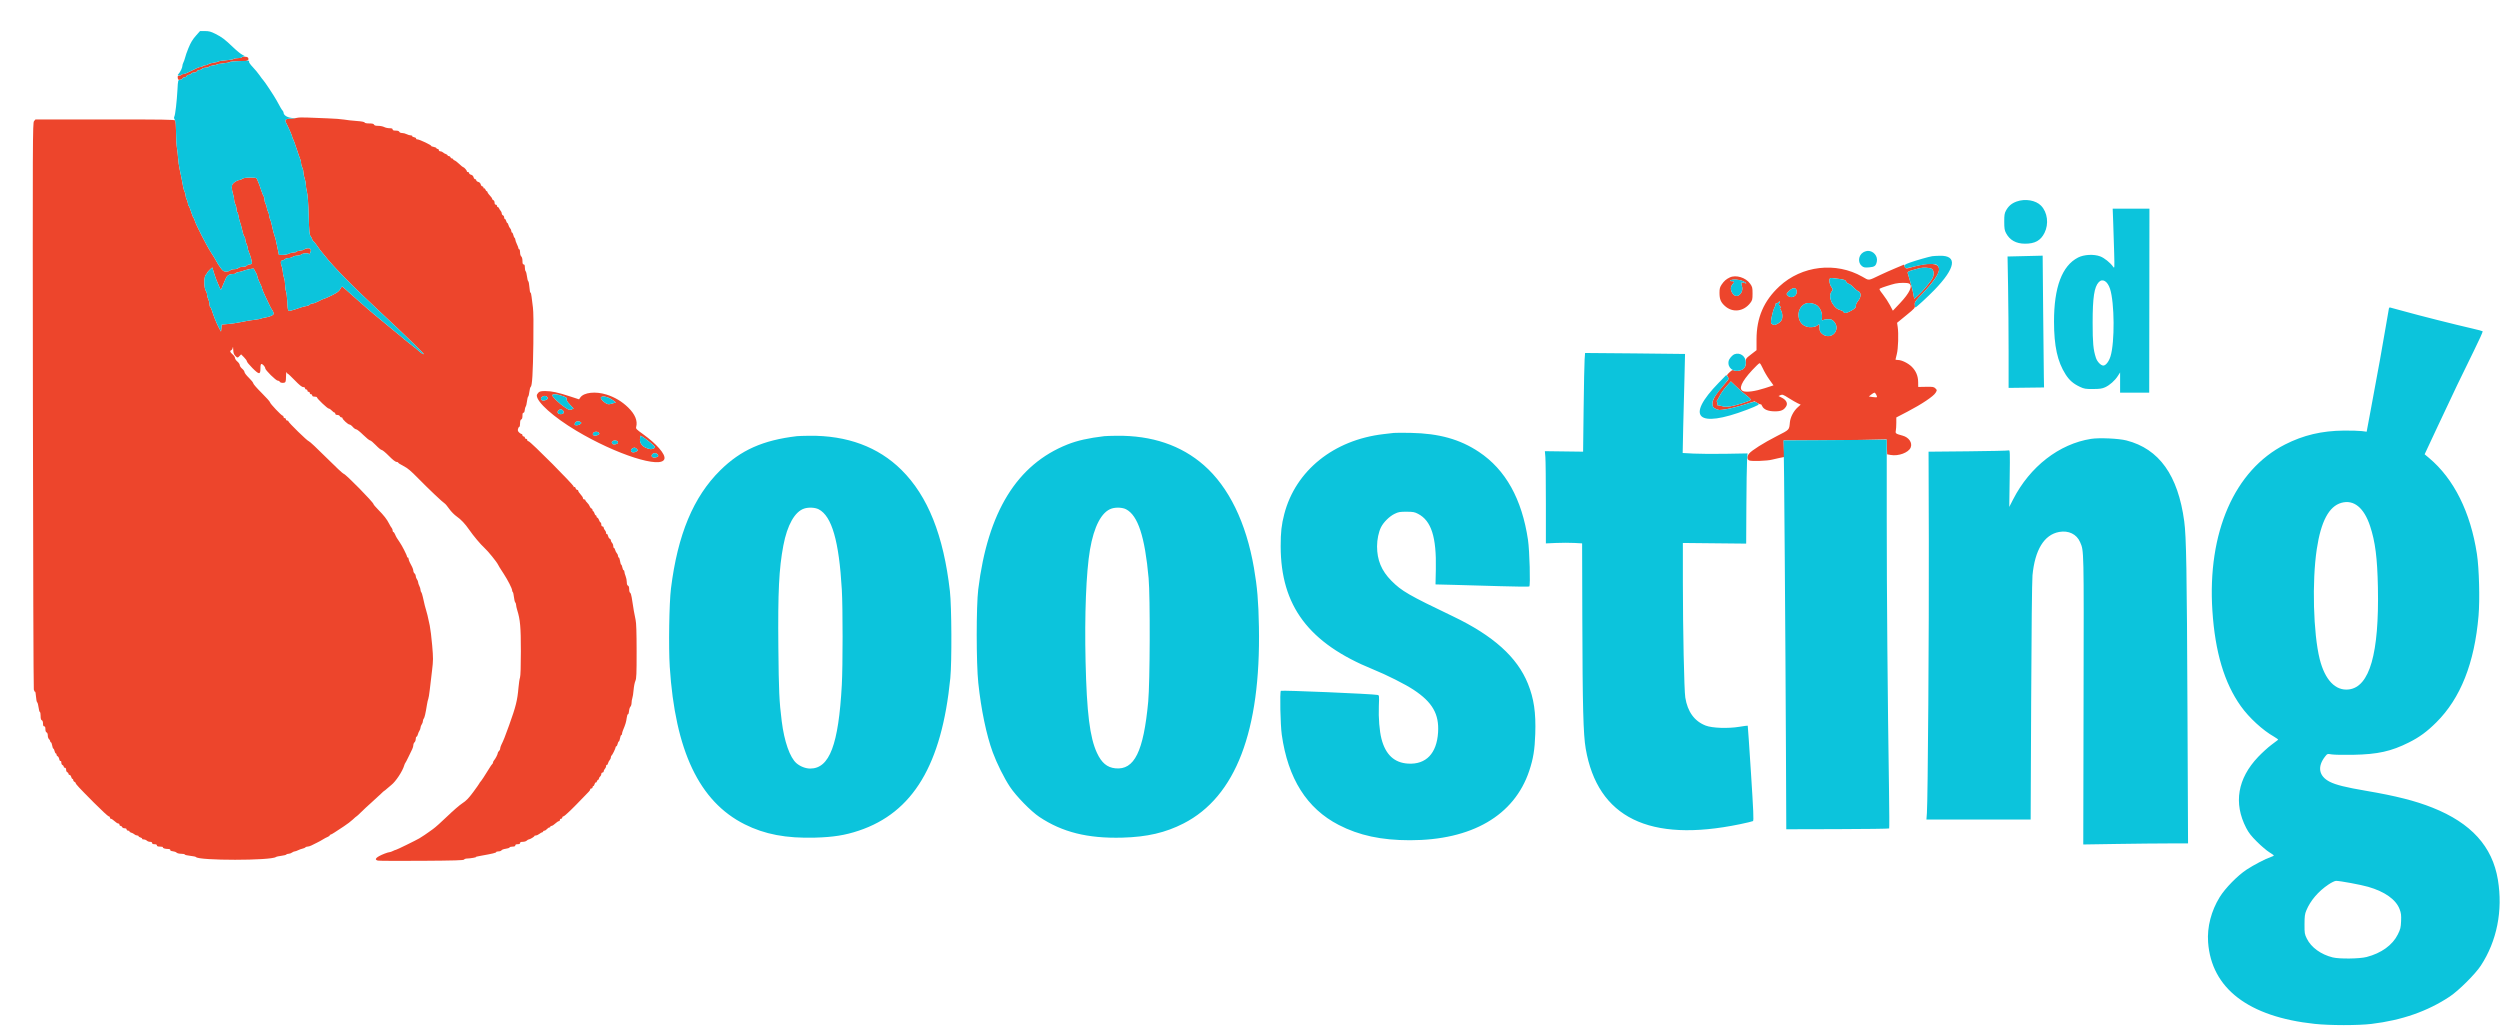
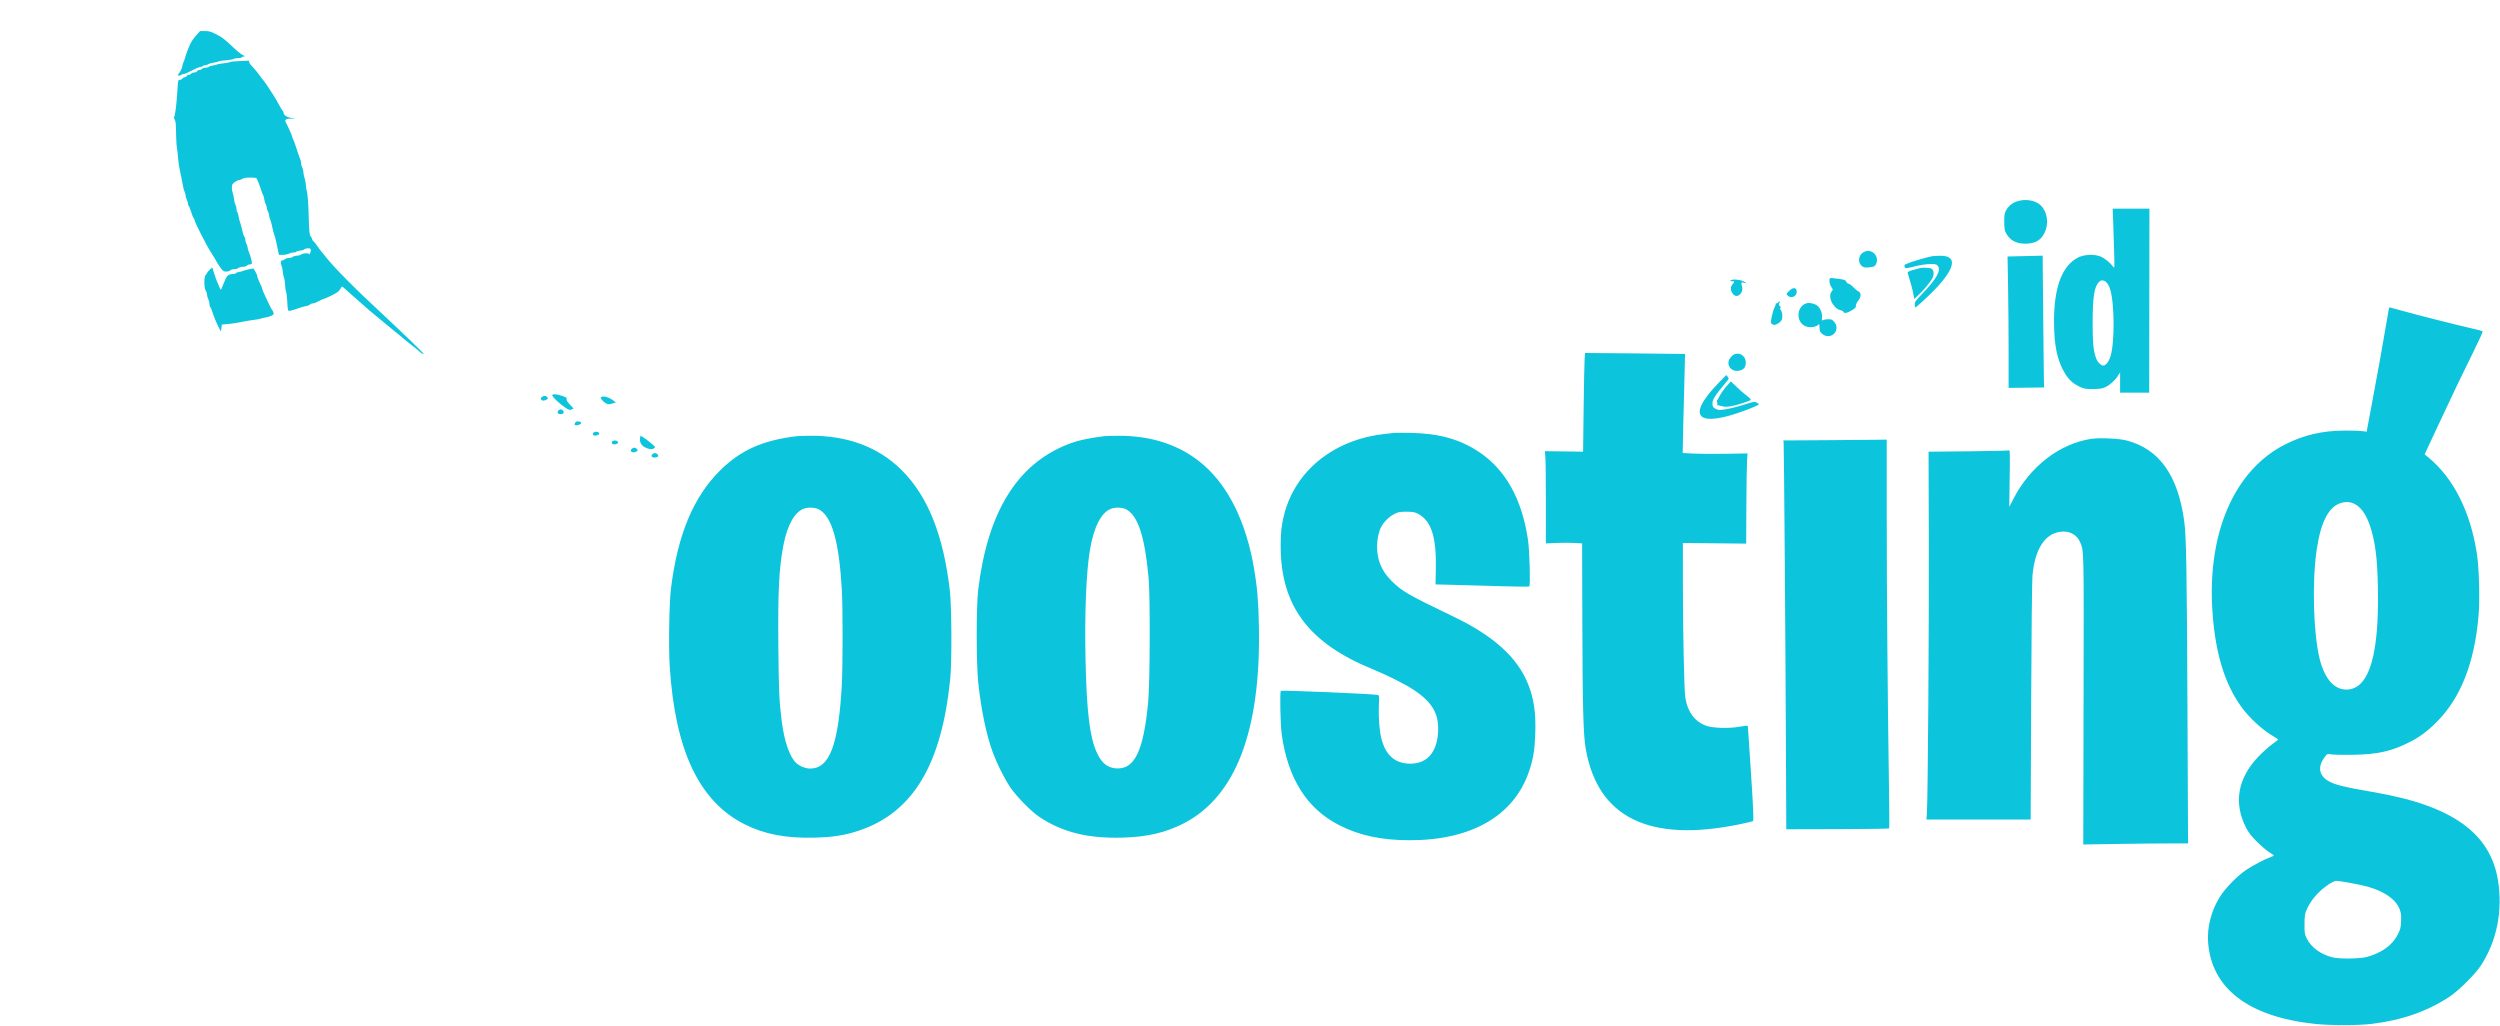
<svg xmlns="http://www.w3.org/2000/svg" width="3139" height="1288" viewBox="0 0 3139 1288" version="1.1">
-   <path d="M 303.534 71.945 C 303.175 72.525, 300.974 73, 298.641 73 C 296.308 73, 293.942 73.458, 293.383 74.017 C 292.823 74.577, 288.571 75.313, 283.933 75.654 C 279.295 75.995, 275.005 76.661, 274.399 77.135 C 273.794 77.609, 271.094 78.290, 268.399 78.648 C 265.705 79.006, 262.612 79.906, 261.527 80.649 C 260.443 81.392, 258.557 82, 257.337 82 C 256.116 82, 254.840 82.450, 254.500 83 C 254.160 83.550, 253.015 84, 251.956 84 C 250.275 84, 246.652 85.590, 234.669 91.584 C 233.112 92.363, 231.001 93, 229.978 93 C 228.955 93, 227.840 93.450, 227.500 94 C 227.160 94.550, 225.979 95, 224.875 95 C 223.275 95, 222.931 95.558, 223.184 97.750 C 223.444 100.017, 223.935 100.451, 225.976 100.222 C 227.338 100.069, 228.823 99.281, 229.276 98.472 C 229.729 97.662, 230.929 97, 231.943 97 C 232.957 97, 234.045 96.325, 234.362 95.500 C 234.678 94.675, 235.796 94, 236.846 94 C 237.896 94, 239.315 93.325, 240 92.500 C 240.685 91.675, 242.492 91, 244.015 91 C 245.556 91, 247.042 90.334, 247.362 89.500 C 247.678 88.675, 248.883 88, 250.040 88 C 251.197 88, 252.818 87.325, 253.643 86.500 C 254.468 85.675, 256.648 85, 258.488 85 C 260.328 85, 261.993 84.521, 262.188 83.935 C 262.383 83.350, 264.558 82.614, 267.022 82.300 C 269.485 81.987, 271.950 81.391, 272.500 80.976 C 273.050 80.561, 276.764 79.901, 280.754 79.509 C 284.744 79.117, 288.258 78.392, 288.563 77.898 C 288.868 77.404, 293.704 76.993, 299.309 76.985 C 310.221 76.968, 312.402 76.341, 311.840 73.380 C 311.583 72.023, 310.469 71.415, 307.835 71.195 C 305.828 71.028, 303.892 71.365, 303.534 71.945 M 373 147.947 C 371.625 148.416, 367.961 148.845, 364.857 148.900 C 358.854 149.006, 357.131 150.438, 358.972 153.790 C 361.661 158.683, 367 170.898, 367 172.155 C 367 172.950, 367.403 174.027, 367.896 174.550 C 368.389 175.072, 370.453 180.675, 372.482 187 C 374.512 193.325, 376.584 199.281, 377.086 200.236 C 377.589 201.191, 378.003 203.216, 378.006 204.736 C 378.010 206.256, 378.685 208.789, 379.506 210.364 C 380.328 211.940, 381 214.696, 381 216.489 C 381 218.282, 381.675 221.662, 382.500 224 C 383.325 226.338, 384 229.900, 384 231.916 C 384 233.931, 384.647 238.063, 385.437 241.098 C 386.361 244.644, 387.128 255.174, 387.583 270.558 C 388.208 291.684, 388.509 294.781, 390.146 296.885 C 391.166 298.197, 392 299.862, 392 300.585 C 392 301.309, 392.622 302.260, 393.382 302.700 C 394.141 303.140, 396.256 305.750, 398.080 308.500 C 399.904 311.250, 401.675 313.725, 402.016 314 C 402.357 314.275, 404.567 316.975, 406.927 320 C 419.172 335.694, 442.501 359.325, 481.791 395.830 C 506.411 418.706, 532 443.488, 532 444.456 C 532 445.425, 528.673 443.393, 525.968 440.771 C 524.610 439.456, 520.575 436.164, 517 433.456 C 513.425 430.748, 509.375 427.544, 508 426.337 C 503.775 422.627, 501.450 420.690, 494.989 415.500 C 491.566 412.750, 486.642 408.700, 484.048 406.500 C 477.921 401.305, 475.550 399.344, 469.541 394.498 C 466.813 392.299, 463.853 389.825, 462.962 389 C 460.563 386.779, 448.174 375.863, 442.956 371.373 C 440.457 369.222, 436.477 365.671, 434.110 363.481 C 431.743 361.292, 429.581 359.589, 429.306 359.698 C 429.030 359.806, 428.009 361.381, 427.037 363.198 C 425.708 365.679, 423.185 367.547, 416.885 370.713 C 412.273 373.030, 407.948 374.942, 407.273 374.963 C 406.597 374.983, 403.550 376.350, 400.500 378 C 397.450 379.650, 393.895 381, 392.600 381 C 391.305 381, 389.724 381.628, 389.087 382.395 C 388.451 383.162, 386.483 384.005, 384.715 384.269 C 382.947 384.533, 380.150 385.213, 378.500 385.780 C 370.673 388.470, 368.262 389.235, 365.243 389.984 C 361.370 390.945, 361.364 390.928, 360.638 377.500 C 360.371 372.550, 359.668 367.233, 359.076 365.685 C 358.484 364.137, 357.993 360.537, 357.985 357.685 C 357.977 354.833, 357.321 350.700, 356.529 348.500 C 355.736 346.300, 355.068 342.867, 355.044 340.872 C 355.020 338.877, 354.329 335.639, 353.510 333.678 C 351.886 329.791, 352.374 327, 354.678 327 C 355.484 327, 356.818 326.325, 357.643 325.500 C 358.468 324.675, 360.600 324, 362.380 324 C 364.161 324, 366.491 323.339, 367.559 322.532 C 368.626 321.724, 371.075 321.035, 373 321 C 374.925 320.965, 377.374 320.276, 378.441 319.468 C 380.842 317.652, 387.967 317.491, 388.081 319.250 C 388.126 319.938, 388.757 319.150, 389.483 317.501 C 391.343 313.277, 390.003 311.202, 385.803 311.804 C 383.986 312.064, 382.218 312.713, 381.874 313.247 C 381.529 313.781, 379.167 314.452, 376.624 314.739 C 374.081 315.026, 372 315.652, 372 316.130 C 372 316.609, 370.538 317.003, 368.750 317.006 C 366.962 317.010, 364.211 317.685, 362.636 318.506 C 361.060 319.328, 357.618 320, 354.985 320 L 350.199 320 349.137 314.750 C 346.630 302.357, 345.706 298.383, 344.896 296.500 C 344.028 294.481, 342.633 289.066, 340.964 281.236 C 340.464 278.890, 339.593 276.107, 339.028 275.051 C 338.462 273.995, 337.997 272.089, 337.994 270.816 C 337.990 269.542, 337.315 267.211, 336.494 265.636 C 335.672 264.060, 334.984 261.810, 334.965 260.636 C 334.945 259.461, 334.286 257.375, 333.500 256 C 332.714 254.625, 332.055 252.128, 332.035 250.450 C 332.016 248.773, 331.579 246.973, 331.064 246.450 C 330.549 245.928, 329.009 242.063, 327.642 237.861 C 326.275 233.660, 324.704 229.385, 324.151 228.361 C 323.598 227.338, 322.902 225.713, 322.604 224.750 C 322.149 223.278, 320.816 223, 314.223 223 C 308.877 223, 305.765 223.467, 304.441 224.468 C 303.374 225.276, 301.697 225.951, 300.715 225.968 C 298.660 226.005, 294.082 228.657, 292.250 230.871 C 290.593 232.875, 290.687 237.396, 292.511 243.409 C 293.330 246.109, 294 249.545, 294 251.045 C 294 252.544, 294.672 255.060, 295.494 256.636 C 296.315 258.211, 296.990 260.936, 296.994 262.691 C 296.997 264.446, 297.411 266.136, 297.913 266.446 C 298.415 266.757, 299.116 268.921, 299.470 271.255 C 299.824 273.590, 300.478 276.400, 300.924 277.500 C 301.855 279.799, 303.736 286.750, 304.937 292.330 C 305.390 294.437, 306.265 296.665, 306.880 297.280 C 307.496 297.896, 308.003 299.548, 308.006 300.950 C 308.010 302.353, 308.685 304.789, 309.506 306.364 C 310.328 307.940, 311 310.122, 311 311.213 C 311 312.305, 311.639 314.616, 312.419 316.349 C 314.484 320.933, 316.715 329.355, 316.241 330.776 C 316.017 331.449, 314.801 332, 313.539 332 C 312.277 332, 310.685 332.675, 310 333.500 C 309.278 334.370, 307.096 335, 304.806 335 C 302.629 335, 300.184 335.673, 299.357 336.500 C 298.532 337.325, 296.144 338, 294.051 338 C 291.888 338, 289.708 338.647, 289 339.500 C 288.308 340.334, 286.128 341, 284.091 341 C 280.879 341, 279.994 340.414, 276.917 336.250 C 274.987 333.637, 272.627 329.925, 271.673 328 C 270.718 326.075, 267.715 321.125, 264.999 317 C 259.646 308.871, 245.529 281.219, 244.446 276.741 C 244.079 275.223, 243.414 273.756, 242.970 273.481 C 242.525 273.206, 241.188 269.840, 240 266 C 238.812 262.160, 237.425 258.763, 236.920 258.450 C 236.414 258.138, 235.997 256.896, 235.994 255.691 C 235.990 254.486, 235.315 252.211, 234.494 250.636 C 233.672 249.060, 233 246.668, 233 245.320 C 233 243.972, 232.463 241.886, 231.807 240.684 C 231.151 239.483, 230.272 236.475, 229.854 234 C 228.970 228.771, 227.457 221.183, 225.465 212 C 224.690 208.425, 223.836 202.125, 223.567 198 C 223.298 193.875, 222.656 188.250, 222.141 185.500 C 221.625 182.750, 221.138 174.236, 221.057 166.581 C 220.976 158.925, 220.567 152.048, 220.147 151.299 C 219.512 150.163, 204.754 149.940, 131.942 149.965 L 44.500 149.994 42.718 152.147 C 41.015 154.205, 40.953 169.910, 41.316 508.400 C 41.525 703.155, 42.040 863.958, 42.460 865.740 C 42.880 867.522, 43.572 868.765, 43.996 868.502 C 44.421 868.240, 44.956 870.975, 45.186 874.581 C 45.416 878.187, 46.082 881.444, 46.666 881.818 C 47.251 882.193, 48.048 885.087, 48.437 888.250 C 48.826 891.413, 49.562 894, 50.072 894 C 50.582 894, 51 896.202, 51 898.893 C 51 902.320, 51.449 903.958, 52.500 904.362 C 53.441 904.723, 54 906.252, 54 908.469 C 54 910.941, 54.450 912, 55.500 912 C 56.550 912, 57 913.059, 57 915.531 C 57 917.748, 57.559 919.277, 58.500 919.638 C 59.410 919.988, 60 921.500, 60 923.485 C 60 925.283, 60.675 927.315, 61.500 928 C 62.325 928.685, 63 929.865, 63 930.622 C 63 931.380, 63.410 932, 63.912 932 C 64.414 932, 65.128 933.800, 65.500 936 C 65.872 938.200, 66.550 940, 67.008 940 C 67.466 940, 68.138 941.350, 68.500 943 C 68.862 944.650, 69.573 946, 70.079 946 C 70.586 946, 71 946.689, 71 947.531 C 71 948.374, 71.625 949.302, 72.388 949.595 C 73.151 949.888, 74.046 951.479, 74.376 953.130 C 74.709 954.794, 75.428 955.854, 75.988 955.507 C 76.571 955.147, 77 955.980, 77 957.472 C 77 958.897, 77.675 960.322, 78.500 960.638 C 79.325 960.955, 80 961.841, 80 962.607 C 80 963.373, 80.675 964, 81.500 964 C 82.438 964, 83 964.948, 83 966.531 C 83 967.924, 83.675 969.322, 84.500 969.638 C 85.325 969.955, 86 970.841, 86 971.607 C 86 972.373, 86.626 973, 87.392 973 C 88.157 973, 89.066 974.125, 89.411 975.500 C 89.756 976.875, 90.480 978, 91.019 978 C 91.559 978, 92 978.689, 92 979.531 C 92 980.374, 92.675 981.322, 93.500 981.638 C 94.325 981.955, 95 982.620, 95 983.116 C 95 984.481, 98.908 988.692, 117.762 1007.646 C 127.256 1017.191, 135.693 1025, 136.512 1025 C 137.330 1025, 138 1025.675, 138 1026.500 C 138 1027.325, 138.469 1028, 139.042 1028 C 139.615 1028, 140.628 1028.458, 141.292 1029.019 C 146.114 1033.085, 147.466 1034, 148.653 1034 C 149.394 1034, 150 1034.675, 150 1035.500 C 150 1036.325, 150.627 1037, 151.393 1037 C 152.159 1037, 153.045 1037.675, 153.362 1038.500 C 153.678 1039.325, 155.076 1040, 156.469 1040 C 158.052 1040, 159 1040.562, 159 1041.500 C 159 1042.348, 159.895 1043, 161.059 1043 C 162.191 1043, 162.870 1043.402, 162.566 1043.893 C 162.262 1044.385, 163.190 1045.082, 164.628 1045.443 C 166.065 1045.804, 167.894 1046.752, 168.692 1047.549 C 169.490 1048.347, 171.011 1049, 172.071 1049 C 173.132 1049, 174 1049.441, 174 1049.981 C 174 1050.520, 175.122 1051.243, 176.493 1051.588 C 177.864 1051.932, 178.738 1052.615, 178.434 1053.107 C 178.130 1053.598, 179.001 1054, 180.370 1054 C 181.738 1054, 183.532 1054.675, 184.357 1055.500 C 185.182 1056.325, 187.014 1057, 188.429 1057 C 190.048 1057, 191 1057.556, 191 1058.500 C 191 1059.500, 192 1060, 194 1060 C 196 1060, 197 1060.500, 197 1061.500 C 197 1062.587, 198.118 1063, 201.059 1063 C 203.291 1063, 204.872 1063.399, 204.570 1063.886 C 203.935 1064.915, 207.281 1065.967, 211.250 1065.986 C 212.911 1065.995, 213.901 1066.495, 213.750 1067.250 C 213.599 1068.007, 214.838 1068.628, 216.896 1068.824 C 218.763 1069.003, 220.933 1069.790, 221.717 1070.574 C 222.522 1071.379, 225.071 1072, 227.571 1072 C 230.007 1072, 232 1072.414, 232 1072.920 C 232 1073.427, 235.037 1074.161, 238.750 1074.553 C 242.463 1074.945, 245.736 1075.631, 246.024 1076.077 C 249.023 1080.715, 340.635 1080.682, 346.498 1076.040 C 347.049 1075.604, 350.080 1074.935, 353.234 1074.553 C 356.388 1074.172, 359.227 1073.442, 359.543 1072.930 C 359.859 1072.419, 361.130 1072, 362.368 1072 C 363.605 1072, 365.491 1071.339, 366.559 1070.532 C 367.626 1069.724, 369.175 1069.047, 370 1069.026 C 370.825 1069.005, 372.707 1068.358, 374.183 1067.588 C 375.658 1066.818, 378.240 1065.886, 379.921 1065.517 C 381.602 1065.148, 383.234 1064.431, 383.548 1063.923 C 383.861 1063.415, 385.035 1063, 386.155 1063 C 387.275 1063, 389.386 1062.381, 390.846 1061.624 C 392.306 1060.867, 395.525 1059.268, 398 1058.070 C 400.475 1056.871, 403.850 1055.017, 405.500 1053.949 C 407.150 1052.880, 409.738 1051.511, 411.250 1050.905 C 412.762 1050.300, 414 1049.398, 414 1048.902 C 414 1048.406, 414.437 1048, 414.971 1048 C 415.505 1048, 417.867 1046.702, 420.221 1045.116 C 422.574 1043.529, 427.760 1040.122, 431.745 1037.543 C 435.729 1034.964, 440.828 1031.087, 443.076 1028.927 C 445.324 1026.767, 447.381 1025, 447.647 1025 C 447.913 1025, 450.494 1022.638, 453.383 1019.750 C 456.272 1016.862, 462.205 1011.351, 466.568 1007.501 C 470.931 1003.652, 476.187 998.814, 478.249 996.751 C 480.311 994.688, 482.200 993, 482.447 993 C 482.695 993, 484.124 991.863, 485.623 990.474 C 487.122 989.084, 489.640 986.947, 491.219 985.724 C 496.899 981.323, 505.443 968.391, 507.555 961 C 507.948 959.625, 508.546 958.275, 508.885 958 C 509.223 957.725, 510.995 954.350, 512.821 950.500 C 514.648 946.650, 516.785 942.226, 517.571 940.669 C 518.357 939.112, 519 936.804, 519 935.541 C 519 934.278, 519.675 932.685, 520.500 932 C 521.325 931.315, 522 929.460, 522 927.878 C 522 926.295, 522.441 925, 522.981 925 C 523.520 925, 524.263 923.762, 524.630 922.250 C 524.998 920.737, 525.906 918.612, 526.649 917.527 C 527.392 916.443, 528.014 914.643, 528.032 913.527 C 528.049 912.412, 528.724 910.626, 529.532 909.559 C 530.339 908.491, 531 906.669, 531 905.509 C 531 904.349, 531.446 902.954, 531.991 902.409 C 533.042 901.358, 534.388 895.594, 536.027 885.135 C 536.576 881.634, 537.341 878.259, 537.729 877.635 C 538.116 877.011, 538.972 871.775, 539.631 866 C 540.289 860.225, 541.579 849.306, 542.496 841.734 C 544.024 829.115, 544.036 826.493, 542.633 810.234 C 541.791 800.481, 540.433 789.350, 539.615 785.500 C 537.116 773.746, 535.898 768.569, 535.262 767 C 534.544 765.226, 532.376 756.534, 530.897 749.500 C 530.319 746.750, 529.431 744.072, 528.923 743.550 C 528.415 743.027, 527.997 741.677, 527.994 740.550 C 527.990 739.422, 527.315 737.211, 526.494 735.636 C 525.672 734.060, 525 732.009, 525 731.077 C 525 730.145, 524.339 728.509, 523.532 727.441 C 522.724 726.374, 522.049 724.543, 522.032 723.372 C 522.014 722.202, 521.325 720.685, 520.500 720 C 519.675 719.315, 519 717.867, 519 716.782 C 519 715.697, 518.325 713.502, 517.500 711.904 C 516.675 710.307, 515.325 707.693, 514.500 706.096 C 513.675 704.498, 513 702.473, 513 701.596 C 513 700.718, 512.550 700, 512 700 C 511.450 700, 510.998 699.438, 510.995 698.750 C 510.989 697.144, 504.538 684.556, 501.686 680.586 C 498.667 676.381, 497.252 673.962, 495.933 670.750 C 495.312 669.237, 494.398 668, 493.902 668 C 493.406 668, 493 667.132, 493 666.071 C 493 665.011, 492.438 663.541, 491.750 662.806 C 491.063 662.071, 489.616 659.676, 488.537 657.485 C 485.935 652.205, 481.958 647.104, 474.851 639.930 C 471.633 636.682, 469 633.582, 469 633.042 C 469 630.830, 433.820 595, 431.648 595 C 430.814 595, 420.929 585.775, 409.681 574.500 C 398.432 563.225, 388.557 554, 387.737 554 C 386.175 554, 362 530.403, 362 528.878 C 362 528.395, 361.325 528, 360.500 528 C 359.675 528, 359 527.325, 359 526.500 C 359 525.675, 358.325 525, 357.500 525 C 356.675 525, 356 524.325, 356 523.500 C 356 522.675, 355.550 522, 354.999 522 C 353.507 522, 339.033 506.719, 339.015 505.125 C 339.007 504.368, 334.275 499.064, 328.500 493.338 C 322.725 487.612, 318 482.200, 318 481.313 C 318 480.425, 315.525 477.301, 312.500 474.372 C 309.475 471.442, 307 468.226, 307 467.225 C 307 466.225, 305.669 464.302, 304.042 462.953 C 302.416 461.604, 301.066 459.579, 301.042 458.453 C 301.019 457.327, 299.669 455.302, 298.042 453.953 C 296.416 452.604, 295.066 450.579, 295.042 449.453 C 295.019 448.327, 293.669 446.302, 292.042 444.953 C 288.781 442.248, 288.248 440.503, 290.428 439.666 C 291.213 439.365, 292.046 437.854, 292.278 436.309 C 292.514 434.742, 292.767 435.870, 292.850 438.859 C 292.963 442.911, 293.549 444.797, 295.250 446.592 C 298.006 449.499, 298.431 449.527, 300.822 446.961 L 302.722 444.922 306.361 448.561 C 308.362 450.562, 310 452.877, 310 453.703 C 310 454.530, 313.151 458.358, 317.003 462.209 C 325.374 470.581, 327 470.633, 327 462.531 C 327 458.709, 327.395 457, 328.278 457 C 329.867 457, 333 460.558, 333 462.363 C 333 464.675, 346.513 478, 348.857 478 C 350.036 478, 351 478.420, 351 478.933 C 351 480.283, 354.666 481.241, 357 480.500 C 358.740 479.948, 359.015 478.931, 359.116 472.683 C 359.180 468.732, 359.438 466.287, 359.689 467.250 C 359.941 468.212, 360.545 469, 361.031 469 C 361.517 469, 365.605 472.825, 370.116 477.500 C 375.820 483.413, 379.029 486, 380.658 486 C 382.073 486, 383 486.594, 383 487.500 C 383 488.325, 383.675 489, 384.500 489 C 385.325 489, 386 489.675, 386 490.500 C 386 491.325, 386.675 492, 387.500 492 C 388.325 492, 389 492.675, 389 493.500 C 389 494.325, 389.675 495, 390.500 495 C 391.325 495, 392 495.675, 392 496.500 C 392 497.500, 393 498, 395 498 C 396.650 498, 398 498.437, 398 498.972 C 398 500.520, 411.161 513, 412.793 513 C 413.606 513, 415.313 514.125, 416.588 515.500 C 417.862 516.875, 419.376 518, 419.952 518 C 420.529 518, 421 518.675, 421 519.500 C 421 520.438, 421.948 521, 423.531 521 C 424.924 521, 426.322 521.675, 426.638 522.500 C 426.955 523.325, 427.841 524, 428.607 524 C 429.373 524, 430 524.435, 430 524.967 C 430 526.598, 436.960 532.997, 438.783 533.042 C 439.727 533.066, 441.604 534.416, 442.953 536.042 C 444.302 537.669, 446.193 539, 447.154 539 C 448.116 539, 452.096 542.150, 456 546 C 459.904 549.850, 463.803 553, 464.664 553 C 465.526 553, 468.792 555.700, 471.922 559 C 475.052 562.300, 478.367 565, 479.287 565 C 480.208 565, 484.281 568.375, 488.340 572.500 C 492.963 577.199, 496.519 580, 497.860 580 C 499.037 580, 500 580.407, 500 580.904 C 500 581.402, 502.964 583.298, 506.586 585.118 C 511.701 587.689, 515.797 591.115, 524.931 600.464 C 537.403 613.230, 556.014 630.869, 558.448 632.231 C 559.249 632.679, 561.778 635.716, 564.067 638.980 C 566.381 642.279, 570.605 646.550, 573.576 648.597 C 578.746 652.157, 583.989 657.728, 589.016 665 C 594.407 672.800, 603.323 683.434, 608.158 687.833 C 612.832 692.085, 623.615 705.353, 625.361 709 C 626.241 710.840, 627.456 712.803, 632.474 720.500 C 637.597 728.357, 643 738.953, 643 741.143 C 643 742.100, 643.386 743.120, 643.857 743.412 C 644.328 743.703, 644.978 746.494, 645.300 749.613 C 645.621 752.733, 646.361 755.761, 646.942 756.342 C 647.524 756.924, 647.998 758.323, 647.995 759.450 C 647.992 760.578, 648.626 763.525, 649.403 766 C 653.184 778.044, 654 787.244, 654 817.817 C 654 836.711, 653.603 848.913, 652.932 850.679 C 652.344 852.225, 651.474 857.991, 650.997 863.494 C 649.613 879.487, 647.753 886.958, 639.297 910.500 C 634.006 925.229, 632.234 929.680, 629.413 935.331 C 628.636 936.888, 628 938.971, 628 939.959 C 628 940.947, 627.325 942.315, 626.500 943 C 625.675 943.685, 625 944.828, 625 945.541 C 625 947.066, 622.043 952.815, 620.250 954.776 C 619.563 955.528, 619 956.748, 619 957.488 C 619 958.228, 618.639 958.983, 618.197 959.167 C 617.756 959.350, 615.653 962.425, 613.524 966 C 609.495 972.765, 603.937 981.136, 602.900 982 C 602.570 982.275, 602.120 982.987, 601.900 983.583 C 601.680 984.178, 598.162 989.166, 594.083 994.666 C 588.424 1002.296, 585.223 1005.588, 580.583 1008.553 C 577.237 1010.690, 568.650 1018.114, 561.500 1025.051 C 554.350 1031.988, 546.250 1039.202, 543.500 1041.082 C 540.750 1042.962, 538.275 1044.729, 538 1045.009 C 537.396 1045.624, 529.296 1051.002, 526.500 1052.644 C 522.071 1055.245, 498.059 1067, 497.176 1067 C 496.655 1067, 494.940 1067.672, 493.364 1068.494 C 491.789 1069.315, 489.825 1069.991, 489 1069.995 C 488.175 1069.998, 485.475 1070.800, 483 1071.775 C 472.354 1075.970, 469.159 1079.249, 474.430 1080.572 C 475.767 1080.907, 500.592 1081.028, 529.597 1080.841 C 570.653 1080.575, 582.426 1080.223, 582.750 1079.250 C 582.979 1078.563, 584.817 1077.974, 586.833 1077.942 C 590.801 1077.880, 599.136 1076.370, 597.500 1076.010 C 596.950 1075.889, 599.875 1075.194, 604 1074.467 C 618.073 1071.986, 623 1070.802, 623 1069.901 C 623 1069.405, 624.328 1069, 625.950 1069 C 627.573 1069, 629.260 1068.391, 629.700 1067.647 C 630.140 1066.903, 632.515 1066.032, 634.978 1065.711 C 637.442 1065.391, 639.617 1064.650, 639.812 1064.065 C 640.007 1063.479, 641.704 1063, 643.583 1063 C 645.954 1063, 647 1062.541, 647 1061.500 C 647 1060.500, 648 1060, 650 1060 C 652 1060, 653 1059.500, 653 1058.500 C 653 1057.458, 654.048 1057, 656.429 1057 C 658.314 1057, 660.532 1056.325, 661.357 1055.500 C 662.182 1054.675, 663.303 1054, 663.848 1054 C 665.308 1054, 670.986 1050.623, 670.994 1049.750 C 670.997 1049.338, 671.839 1049, 672.865 1049 C 673.891 1049, 675.874 1048.100, 677.273 1047 C 678.671 1045.900, 680.307 1045, 680.908 1045 C 681.508 1045, 682 1044.550, 682 1044 C 682 1043.450, 682.679 1043, 683.510 1043 C 684.340 1043, 685.790 1042.100, 686.732 1041 C 687.674 1039.900, 689.019 1039, 689.722 1039 C 690.425 1039, 691 1038.550, 691 1038 C 691 1037.450, 691.606 1037, 692.347 1037 C 693.534 1037, 694.886 1036.085, 699.708 1032.019 C 700.372 1031.458, 701.385 1031, 701.958 1031 C 702.531 1031, 703 1030.325, 703 1029.500 C 703 1028.675, 703.675 1028, 704.500 1028 C 705.325 1028, 706 1027.325, 706 1026.500 C 706 1025.675, 706.715 1025, 707.589 1025 C 708.464 1025, 715.668 1018.363, 723.598 1010.250 C 742.035 991.390, 741 992.525, 741 991.166 C 741 990.525, 741.675 990, 742.500 990 C 743.325 990, 744 989.325, 744 988.500 C 744 987.675, 744.441 987, 744.981 987 C 745.520 987, 746.243 985.878, 746.588 984.507 C 746.932 983.136, 747.583 982.242, 748.035 982.521 C 748.486 982.801, 749.144 982.123, 749.495 981.015 C 749.847 979.907, 750.554 979, 751.067 979 C 751.580 979, 752 978.380, 752 977.622 C 752 976.865, 752.675 975.685, 753.500 975 C 754.325 974.315, 755 972.910, 755 971.878 C 755 970.845, 755.675 970, 756.500 970 C 757.325 970, 758 969.293, 758 968.429 C 758 967.564, 758.675 966.182, 759.500 965.357 C 760.325 964.532, 761 962.963, 761 961.870 C 761 960.776, 761.402 960.130, 761.893 960.434 C 762.385 960.738, 763.082 959.810, 763.443 958.372 C 763.804 956.935, 764.752 955.106, 765.549 954.308 C 766.347 953.510, 767 952.027, 767 951.012 C 767 949.997, 767.337 949.017, 767.750 948.833 C 768.703 948.410, 773 939.659, 773 938.140 C 773 937.513, 773.414 937, 773.921 937 C 774.427 937, 775.138 935.650, 775.500 934 C 775.862 932.350, 776.534 931, 776.992 931 C 777.450 931, 778.128 929.200, 778.500 927 C 778.872 924.800, 779.586 923, 780.088 923 C 780.590 923, 781 922.281, 781 921.401 C 781 920.522, 781.601 918.384, 782.335 916.651 C 785.244 909.788, 786.294 906.291, 786.884 901.500 C 787.223 898.750, 787.950 896.620, 788.500 896.768 C 789.050 896.915, 789.641 895.166, 789.814 892.882 C 789.987 890.598, 790.774 888.083, 791.564 887.293 C 792.354 886.503, 793 884.344, 793 882.494 C 793 880.644, 793.429 878.002, 793.953 876.624 C 794.477 875.245, 795.193 870.603, 795.543 866.309 C 795.894 862.014, 796.897 856.925, 797.772 855 C 799.130 852.015, 799.360 846.499, 799.338 817.500 C 799.320 794.329, 798.925 781.907, 798.098 778.500 C 796.958 773.806, 794.993 762.497, 793.156 750.059 C 792.714 747.066, 791.823 744.441, 791.176 744.225 C 790.529 744.010, 790 742.057, 790 739.885 C 790 737.298, 789.483 735.739, 788.500 735.362 C 787.519 734.985, 787 733.427, 787 730.861 C 787 728.702, 786.325 725.320, 785.500 723.346 C 784.675 721.371, 784 718.911, 784 717.878 C 784 716.845, 783.570 716, 783.045 716 C 782.520 716, 781.795 714.425, 781.434 712.500 C 781.073 710.575, 780.429 709, 780.002 709 C 779.576 709, 778.923 706.975, 778.552 704.500 C 778.181 702.025, 777.455 700, 776.939 700 C 776.422 700, 776 699.132, 776 698.071 C 776 697.011, 775.347 695.490, 774.549 694.692 C 773.752 693.894, 772.803 692.062, 772.441 690.621 C 772.079 689.179, 771.382 688, 770.892 688 C 770.401 688, 770 686.907, 770 685.571 C 770 684.236, 769.325 682.468, 768.500 681.643 C 767.675 680.818, 767 679.422, 767 678.540 C 767 677.658, 766.352 676.689, 765.561 676.385 C 764.770 676.081, 763.833 674.517, 763.480 672.908 C 763.126 671.299, 762.424 670.238, 761.919 670.550 C 761.413 670.863, 761 670.224, 761 669.130 C 761 668.037, 760.325 666.468, 759.500 665.643 C 758.675 664.818, 758 663.436, 758 662.571 C 758 661.707, 757.325 661, 756.500 661 C 755.567 661, 755 660.056, 755 658.500 C 755 657.125, 754.594 656, 754.098 656 C 753.602 656, 752.725 654.650, 752.150 653 C 751.575 651.350, 750.631 650, 750.052 650 C 749.473 650, 749 649.325, 749 648.500 C 749 647.675, 748.559 647, 748.019 647 C 747.480 647, 746.756 645.875, 746.411 644.500 C 746.066 643.125, 745.382 642, 744.892 642 C 744.401 642, 744 641.311, 744 640.469 C 744 639.626, 743.342 638.685, 742.538 638.376 C 741.734 638.068, 740.771 636.844, 740.399 635.658 C 740.027 634.471, 738.660 632.509, 737.361 631.298 C 736.062 630.087, 735 628.624, 735 628.048 C 735 627.471, 734.325 627, 733.500 627 C 732.675 627, 732 626.394, 732 625.653 C 732 624.466, 731.085 623.114, 727.019 618.292 C 726.458 617.628, 726 616.615, 726 616.042 C 726 615.469, 725.377 615, 724.617 615 C 723.856 615, 722.986 614.055, 722.684 612.899 C 722.334 611.563, 721.690 611.073, 720.913 611.554 C 720.129 612.038, 719.948 611.892, 720.409 611.147 C 721.284 609.731, 665.838 554, 663.553 554 C 662.699 554, 662 553.325, 662 552.500 C 662 551.675, 661.325 551, 660.500 551 C 659.675 551, 659 550.325, 659 549.500 C 659 548.675, 658.325 548, 657.500 548 C 656.675 548, 656 547.325, 656 546.500 C 656 545.675, 655.531 545, 654.958 545 C 654.385 545, 652.980 544.127, 651.835 543.061 C 650.312 541.642, 649.925 540.433, 650.395 538.561 C 650.749 537.152, 651.480 536, 652.019 536 C 652.559 536, 653 534.023, 653 531.607 C 653 528.625, 653.482 527.029, 654.500 526.638 C 655.490 526.258, 656 524.692, 656 522.031 C 656 519.340, 656.415 518.083, 657.250 518.250 C 658.013 518.403, 658.629 517.139, 658.832 515.004 C 659.014 513.081, 659.592 510.991, 660.116 510.360 C 660.640 509.728, 661.347 506.802, 661.687 503.856 C 662.027 500.910, 662.699 498.241, 663.179 497.925 C 663.660 497.608, 664.335 494.908, 664.679 491.925 C 665.024 488.941, 665.764 486.201, 666.324 485.835 C 668.196 484.613, 669.164 468.812, 669.682 431 C 670.010 407.047, 669.811 390.791, 669.132 386 C 668.548 381.875, 667.796 375.906, 667.461 372.736 C 667.126 369.567, 666.496 367.194, 666.059 367.463 C 665.623 367.733, 665.037 364.763, 664.758 360.864 C 664.479 356.964, 663.813 353.487, 663.278 353.137 C 662.743 352.786, 662.024 350.059, 661.679 347.077 C 661.335 344.094, 660.591 341.191, 660.027 340.627 C 659.462 340.062, 659 337.890, 659 335.800 C 659 333.089, 658.570 332, 657.500 332 C 656.395 332, 656 330.847, 656 327.622 C 656 324.951, 655.415 322.760, 654.500 322 C 653.639 321.285, 653 319.104, 653 316.878 C 653 314.745, 652.550 313, 652 313 C 651.450 313, 650.985 312.438, 650.966 311.750 C 650.947 311.063, 650.063 308.700, 649 306.500 C 647.937 304.300, 647.053 301.739, 647.034 300.809 C 647.015 299.879, 646.585 298.861, 646.077 298.548 C 645.569 298.234, 644.858 296.632, 644.497 294.989 C 644.136 293.345, 643.427 292, 642.921 292 C 642.414 292, 642 291.132, 642 290.071 C 642 289.011, 641.347 287.490, 640.549 286.692 C 639.752 285.894, 638.803 284.062, 638.441 282.621 C 638.079 281.179, 637.431 280, 637 280 C 636.569 280, 635.934 278.875, 635.589 277.500 C 635.244 276.125, 634.520 275, 633.981 275 C 633.441 275, 633 274.086, 633 272.969 C 633 271.851, 632.325 270.678, 631.500 270.362 C 630.675 270.045, 630 268.966, 630 267.964 C 630 266.963, 629.412 265.548, 628.694 264.821 C 627.976 264.095, 627.090 262.712, 626.725 261.750 C 626.361 260.788, 625.599 260, 625.031 260 C 624.464 260, 624 259.325, 624 258.500 C 624 257.675, 623.325 257, 622.500 257 C 621.562 257, 621 256.052, 621 254.469 C 621 253.076, 620.325 251.678, 619.500 251.362 C 618.675 251.045, 618 250.365, 618 249.851 C 618 248.910, 616.977 247.485, 613.750 243.928 C 612.788 242.868, 612 241.550, 612 241 C 612 240.450, 611.580 240, 611.067 240 C 610.554 240, 609.847 239.093, 609.495 237.985 C 609.144 236.877, 608.438 236.229, 607.928 236.544 C 607.418 236.860, 607 236.416, 607 235.559 C 607 234.702, 606.374 234, 605.608 234 C 604.843 234, 603.936 232.882, 603.593 231.515 C 603.208 229.982, 602.018 228.792, 600.485 228.407 C 599.118 228.064, 598 227.157, 598 226.392 C 598 225.626, 597.374 225, 596.608 225 C 595.843 225, 594.936 223.882, 594.593 222.515 C 594.208 220.982, 593.018 219.792, 591.485 219.407 C 590.118 219.064, 589 218.157, 589 217.392 C 589 216.626, 588.325 216, 587.500 216 C 586.675 216, 586.104 215.662, 586.232 215.250 C 586.524 214.307, 582.838 210, 581.739 210 C 581.290 210, 579.052 208.202, 576.765 206.005 C 574.479 203.808, 571.796 201.753, 570.804 201.438 C 569.812 201.123, 569 200.446, 569 199.933 C 569 199.420, 568.373 199, 567.607 199 C 566.841 199, 565.955 198.325, 565.638 197.500 C 565.322 196.675, 564.374 196, 563.531 196 C 562.689 196, 562 195.580, 562 195.067 C 562 194.554, 561.008 193.820, 559.797 193.435 C 558.585 193.051, 556.978 192.121, 556.225 191.368 C 555.473 190.616, 553.989 190, 552.929 190 C 551.868 190, 551 189.325, 551 188.500 C 551 187.675, 550.325 187, 549.500 187 C 548.675 187, 548 186.570, 548 186.045 C 548 185.520, 546.404 184.791, 544.453 184.425 C 542.503 184.059, 541.138 183.529, 541.421 183.246 C 542.232 182.435, 526.760 175.053, 524.191 175.025 C 522.893 175.011, 522.156 174.557, 522.507 173.988 C 522.854 173.426, 521.776 172.705, 520.083 172.367 C 518.405 172.031, 517.277 171.361, 517.575 170.878 C 517.874 170.395, 517.079 169.997, 515.809 169.994 C 514.539 169.990, 512.211 169.315, 510.636 168.494 C 509.060 167.672, 506.459 167, 504.854 167 C 503.184 167, 501.691 166.359, 501.362 165.500 C 500.986 164.522, 499.431 164, 496.893 164 C 494.099 164, 493 163.576, 493 162.500 C 493 161.424, 491.902 161, 489.114 161 C 486.977 161, 483.940 160.328, 482.364 159.506 C 480.789 158.685, 477.411 158.010, 474.857 158.006 C 471.657 158.002, 470.035 157.534, 469.638 156.500 C 469.224 155.421, 467.535 155, 463.615 155 C 460.227 155, 458.013 154.540, 457.761 153.784 C 457.502 153.005, 453.790 152.318, 447.428 151.872 C 441.968 151.489, 435.025 150.709, 432 150.139 C 428.975 149.569, 419.750 148.874, 411.500 148.595 C 403.250 148.316, 391.775 147.864, 386 147.590 C 380.225 147.316, 374.375 147.477, 373 147.947 M 2410.662 332.945 C 2405.800 334.001, 2400.446 335.346, 2398.762 335.933 C 2393.984 337.599, 2392.102 337.256, 2391.435 334.597 L 2390.832 332.194 2380.166 336.656 C 2374.300 339.110, 2365.675 342.942, 2361 345.173 C 2345.085 352.767, 2347.296 352.546, 2338.362 347.441 C 2305.149 328.464, 2262.290 333.459, 2234.168 359.585 C 2214.603 377.761, 2205.500 398.882, 2205.500 426.099 L 2205.500 439.697 2198.750 444.910 C 2192.017 450.109, 2192 450.135, 2192 455.107 C 2192 459.028, 2191.491 460.600, 2189.612 462.479 C 2186.753 465.338, 2180.773 466.673, 2177.502 465.183 C 2175.471 464.257, 2174.675 464.570, 2171.538 467.529 C 2168.064 470.805, 2167.981 471.041, 2169.484 473.335 C 2170.991 475.636, 2170.885 475.913, 2166.704 480.613 C 2154.328 494.527, 2149.720 502.121, 2150.194 507.820 C 2150.457 510.979, 2151.050 511.768, 2154.383 513.396 C 2158.097 515.209, 2158.685 515.222, 2167.883 513.700 C 2173.172 512.824, 2183.259 510.260, 2190.298 508.002 L 2203.095 503.896 2206.600 506.062 C 2208.528 507.253, 2210.389 507.944, 2210.736 507.597 C 2211.083 507.251, 2211.905 508.247, 2212.563 509.812 C 2214.376 514.125, 2220.099 516.500, 2228.677 516.500 C 2236.454 516.500, 2240.082 514.802, 2242.897 509.846 C 2244.917 506.289, 2242.676 502.094, 2237.309 499.384 L 2233.118 497.267 2235.666 496.106 C 2237.953 495.064, 2238.999 495.442, 2245.857 499.790 C 2250.061 502.455, 2255.173 505.406, 2257.218 506.349 L 2260.936 508.063 2257.156 511.478 C 2252.022 516.116, 2248.027 523.782, 2247.393 530.214 C 2246.418 540.103, 2247.191 539.285, 2230.974 547.579 C 2214.236 556.139, 2199.230 565.621, 2196.077 569.629 C 2193.359 573.084, 2193.407 576.612, 2196.193 578.103 C 2198.698 579.444, 2219.174 578.747, 2225 577.122 C 2226.925 576.586, 2231.127 575.623, 2234.338 574.984 L 2240.177 573.821 2239.838 563.410 L 2239.500 552.998 2274.087 552.999 C 2293.110 552.999, 2322.230 552.703, 2338.797 552.340 L 2368.921 551.679 2369.210 561.064 L 2369.500 570.449 2374 571.260 C 2383.743 573.016, 2396.386 568.310, 2399.022 561.947 C 2401.490 555.988, 2396.857 549.130, 2388.917 546.990 C 2380.247 544.653, 2379.698 544.258, 2380.382 540.842 C 2380.722 539.142, 2381 534.690, 2381 530.951 L 2381 524.151 2395.074 516.826 C 2412.882 507.556, 2427.778 497.563, 2430.339 493.168 C 2432.280 489.836, 2432.280 489.835, 2430.100 487.668 C 2428.134 485.712, 2426.969 485.518, 2418.210 485.682 L 2408.500 485.864 2408.437 479.682 C 2408.360 472.131, 2405.724 465.790, 2400.479 460.546 C 2396.020 456.087, 2387.819 452.024, 2383.250 452.010 C 2381.463 452.004, 2380 451.727, 2380 451.394 C 2380 451.061, 2380.733 448.024, 2381.628 444.644 C 2383.405 437.939, 2384.019 418.961, 2382.735 410.399 L 2381.971 405.298 2393.337 396.003 C 2404.652 386.751, 2404.702 386.691, 2404.264 382.898 C 2403.839 379.220, 2404.201 378.692, 2414.562 367.842 C 2426.151 355.707, 2433.443 345.484, 2434.490 339.906 C 2436.018 331.762, 2427.520 329.280, 2410.662 332.945 M 263.250 338.773 C 261.462 340.579, 260 342.346, 260 342.700 C 260 343.053, 259.212 344.214, 258.250 345.279 C 255.933 347.844, 256.063 361.824, 258.435 365.211 C 259.296 366.440, 260 368.643, 260 370.108 C 260 371.573, 260.672 374.060, 261.494 375.636 C 262.315 377.211, 262.990 379.936, 262.994 381.691 C 262.997 383.446, 263.433 385.150, 263.963 385.477 C 264.493 385.804, 265.358 387.519, 265.886 389.286 C 267.880 395.966, 272.031 406.287, 274.715 411.240 L 277.500 416.378 278 411.939 L 278.500 407.500 286 406.840 C 290.125 406.477, 295.750 405.718, 298.500 405.153 C 308.130 403.176, 316.539 401.744, 321 401.322 C 323.475 401.087, 326.400 400.504, 327.500 400.026 C 328.600 399.547, 331.326 398.904, 333.559 398.597 C 335.791 398.289, 339.071 397.313, 340.847 396.427 C 343.451 395.127, 343.949 394.398, 343.420 392.658 C 343.059 391.471, 342.232 389.825, 341.582 389 C 340.933 388.175, 339.668 385.925, 338.772 384 C 337.875 382.075, 335.310 376.658, 333.071 371.963 C 330.832 367.267, 329 362.837, 329 362.117 C 329 361.397, 328.382 359.614, 327.627 358.154 C 325.153 353.372, 323 347.959, 323 346.523 C 323 345.422, 321.130 341.579, 318.486 337.250 C 318.201 336.784, 306.507 339.293, 305.500 340.036 C 304.950 340.442, 302.587 341.089, 300.250 341.475 C 297.913 341.860, 296 342.586, 296 343.088 C 296 343.590, 294.679 344, 293.065 344 C 288.060 344, 285.236 345.682, 283.497 349.698 C 282.592 351.789, 281.267 354.850, 280.552 356.500 C 279.837 358.150, 278.806 360.625, 278.262 362 C 277.290 364.454, 277.235 364.417, 275.273 360 C 271.962 352.548, 270.154 347.786, 268.436 342 C 267.538 338.975, 266.735 336.272, 266.651 335.994 C 266.568 335.716, 265.038 336.966, 263.250 338.773 M 2410.500 336.668 C 2409.400 336.908, 2405.417 338.007, 2401.649 339.111 C 2396.147 340.724, 2394.899 341.452, 2395.313 342.809 C 2399.416 356.284, 2401.332 363.388, 2402.315 368.770 L 2403.500 375.261 2408.608 370.666 C 2414.595 365.279, 2424.025 353.916, 2426.429 349.190 C 2428.841 344.449, 2428.173 338.885, 2425 337.288 C 2422.609 336.084, 2414.725 335.747, 2410.500 336.668 M 2171.979 348.331 C 2167.525 350.397, 2164.659 352.876, 2161.796 357.137 C 2159.462 360.614, 2159 362.354, 2159 367.683 C 2159 375.656, 2160.578 379.492, 2165.790 384.196 C 2175.490 392.949, 2189.340 391.286, 2197.669 380.368 C 2200.237 377.002, 2200.500 375.907, 2200.500 368.579 C 2200.500 361.213, 2200.235 360.125, 2197.500 356.250 C 2192.046 348.524, 2179.775 344.717, 2171.979 348.331 M 2297.667 349.667 C 2296.205 351.129, 2297.131 356.914, 2299.351 360.185 C 2301.655 363.580, 2301.665 363.696, 2299.851 365.936 C 2296.987 369.473, 2297.429 375.709, 2300.937 381.240 C 2304.111 386.244, 2306.889 388.468, 2311.331 389.561 C 2312.888 389.944, 2314.398 390.874, 2314.688 391.629 C 2315.554 393.886, 2319.261 393.198, 2325.044 389.704 C 2329.478 387.026, 2330.449 385.961, 2330.229 384.022 C 2330.064 382.560, 2331.129 380.178, 2332.979 377.876 C 2337.061 372.797, 2337.192 367.495, 2333.279 365.729 C 2331.783 365.053, 2329.025 362.807, 2327.151 360.737 C 2325.277 358.667, 2322.643 356.698, 2321.299 356.360 C 2319.954 356.023, 2318.476 354.752, 2318.014 353.537 C 2317.297 351.651, 2315.953 351.157, 2308.837 350.162 C 2299.133 348.806, 2298.553 348.781, 2297.667 349.667 M 2173 352 C 2171.818 352.764, 2172.048 352.973, 2174.083 352.985 C 2177.713 353.006, 2178.188 353.882, 2175.901 356.337 C 2173.002 359.448, 2172.508 362.744, 2174.357 366.623 C 2176.536 371.191, 2180.098 372.821, 2183.306 370.719 C 2186.943 368.336, 2188.534 363.647, 2187.191 359.271 C 2185.808 354.763, 2186.371 353.810, 2189.674 355.066 C 2194.037 356.725, 2193.383 355.364, 2188.736 353.114 C 2184.116 350.878, 2175.663 350.279, 2173 352 M 2379.500 356.120 C 2374.588 357.249, 2363.127 360.945, 2360.758 362.165 C 2359.221 362.956, 2359.628 363.843, 2364.201 369.661 C 2367.054 373.291, 2371.029 379.380, 2373.036 383.194 L 2376.684 390.127 2385.592 380.713 C 2397.788 367.824, 2402.033 358.694, 2397.066 356.035 C 2394.747 354.794, 2385.066 354.841, 2379.500 356.120 M 2246.579 365.149 C 2242.745 368.882, 2242.699 369.010, 2244.484 370.983 C 2248.415 375.326, 2256.029 372.376, 2255.985 366.527 C 2255.942 360.842, 2251.650 360.213, 2246.579 365.149 M 2233.020 379.476 C 2232.324 380.314, 2231.109 381, 2230.319 381 C 2229.528 381, 2229.139 381.415, 2229.453 381.923 C 2229.766 382.431, 2229.149 384.344, 2228.080 386.173 C 2227.011 388.003, 2225.453 393.100, 2224.617 397.500 C 2223.222 404.843, 2223.232 405.603, 2224.740 406.750 C 2225.643 407.438, 2226.994 408, 2227.741 408 C 2230.020 408, 2234.788 405.140, 2236.439 402.783 C 2238.620 399.670, 2238.391 393.154, 2235.962 389.170 C 2234.846 387.338, 2234.397 386.128, 2234.966 386.479 C 2236.562 387.465, 2236.188 385.401, 2234.521 384.017 C 2233.394 383.082, 2233.295 382.318, 2234.102 380.809 C 2235.430 378.327, 2234.710 377.439, 2233.020 379.476 M 2268.500 380.703 C 2261.913 382.451, 2257.501 389.456, 2258.227 397.013 C 2259.098 406.076, 2265.952 411.643, 2275.151 410.760 C 2277.829 410.502, 2280.839 409.551, 2281.839 408.646 C 2282.839 407.741, 2283.847 407, 2284.079 407 C 2284.310 407, 2284.540 409.098, 2284.589 411.662 C 2284.664 415.578, 2285.186 416.777, 2287.855 419.162 C 2293.012 423.770, 2300.954 422.733, 2304.335 417.010 C 2306.852 412.750, 2306.388 408.048, 2303.067 404.167 C 2300.616 401.302, 2299.581 400.833, 2295.698 400.833 C 2293.213 400.833, 2290.307 401.300, 2289.241 401.871 C 2287.428 402.841, 2287.329 402.603, 2287.717 398.204 C 2288.230 392.372, 2284.933 385.357, 2280.500 382.848 C 2277.094 380.922, 2271.466 379.915, 2268.500 380.703 M 2199.962 464.863 C 2186.453 479.511, 2182.531 488.697, 2188.750 491.122 C 2193.076 492.808, 2203.769 491.348, 2215.820 487.426 L 2226.806 483.851 2221.564 476.545 C 2218.681 472.527, 2215.025 466.261, 2213.439 462.620 C 2211.853 458.979, 2210.011 456, 2209.345 456 C 2208.680 456, 2204.457 459.988, 2199.962 464.863 M 2167.645 485.177 C 2164.541 488.655, 2160.763 493.975, 2159.250 497 C 2157.738 500.025, 2156.186 502.737, 2155.803 503.026 C 2155.419 503.316, 2155.490 504.175, 2155.960 504.936 C 2156.430 505.696, 2156.576 506.940, 2156.285 507.700 C 2155.993 508.460, 2156.147 508.984, 2156.627 508.864 C 2157.107 508.745, 2159.524 509.224, 2161.999 509.929 C 2165.474 510.919, 2168.011 510.961, 2173.151 510.112 C 2180.038 508.975, 2196.699 503.701, 2198.224 502.176 C 2198.713 501.687, 2196.785 499.549, 2193.796 497.266 C 2187.958 492.809, 2185.933 491.034, 2178.395 483.772 L 2173.290 478.854 2167.645 485.177 M 676 493 C 674.900 494.100, 674 495.693, 674 496.540 C 674 504.942, 694.958 523.653, 723.493 540.726 C 773.789 570.820, 830.873 589.064, 834.257 576.126 C 835.768 570.346, 824.414 557.272, 807.226 545 C 798.984 539.115, 798.186 538.263, 798.797 536 C 800.836 528.448, 797.363 520.064, 788.707 511.638 C 780.977 504.115, 771.996 498.741, 761.698 495.474 C 747.781 491.060, 733.152 492.662, 728.648 499.092 L 727.031 501.401 715.765 497.722 C 700.359 492.690, 692.694 491.032, 684.750 491.015 C 679.321 491.003, 677.609 491.391, 676 493 M 2349.504 495.407 L 2346.508 497.804 2351.300 498.522 C 2353.936 498.918, 2356.313 499.020, 2356.584 498.750 C 2357.372 497.961, 2354.786 493, 2353.589 493.005 C 2352.990 493.008, 2351.152 494.089, 2349.504 495.407 M 693.447 496.085 C 692.587 497.478, 702.138 506.743, 709.416 511.575 C 714.436 514.909, 715.310 515.180, 717.627 514.124 L 720.220 512.943 715.550 507.950 C 712.228 504.398, 711.051 502.415, 711.474 501.082 C 711.973 499.511, 711.058 498.866, 705.840 497.103 C 698.982 494.788, 694.478 494.417, 693.447 496.085 M 680.529 498.355 C 678.112 500.123, 679.195 503, 682.277 503 C 683.565 503, 685.474 502.374, 686.521 501.608 C 688.138 500.426, 688.224 499.975, 687.090 498.608 C 685.459 496.644, 682.999 496.549, 680.529 498.355 M 754.454 499.074 C 753.643 500.387, 757.503 504.671, 761.256 506.624 C 763.609 507.848, 764.691 507.859, 768.664 506.700 L 773.317 505.344 769.904 502.740 C 764.144 498.347, 756.085 496.435, 754.454 499.074 M 701.011 515.487 C 699.094 517.797, 700.554 520, 704 520 C 705.811 520, 707.300 519.382, 707.643 518.487 C 708.380 516.568, 706.295 514, 704 514 C 703.035 514, 701.689 514.669, 701.011 515.487 M 722.070 530.869 C 721.520 531.896, 721.355 533.021, 721.702 533.369 C 722.832 534.499, 726.572 534.035, 728.559 532.519 C 730.239 531.237, 730.298 530.903, 729 530.034 C 726.600 528.428, 723.154 528.843, 722.070 530.869 M 745.036 543.456 C 742.535 546.470, 746.849 548.221, 751.130 545.930 C 752.726 545.076, 752.890 544.572, 751.942 543.430 C 750.406 541.579, 746.582 541.593, 745.036 543.456 M 803.712 549.729 C 802.742 554.799, 805.075 559.286, 809.962 561.750 C 815.045 564.313, 818.789 564.606, 821.464 562.650 C 823.176 561.398, 822.833 560.908, 816.744 555.900 C 813.133 552.930, 808.839 549.717, 807.203 548.761 L 804.229 547.022 803.712 549.729 M 769.104 553.914 C 767.211 555.113, 768.470 558, 770.887 558 C 773.829 558, 776 556.938, 776 555.500 C 776 553.276, 771.681 552.283, 769.104 553.914 M 793.529 563.355 C 791.112 565.123, 792.195 568, 795.277 568 C 796.565 568, 798.429 567.407, 799.420 566.682 C 801.108 565.448, 801.116 565.259, 799.539 563.682 C 797.503 561.646, 795.980 561.563, 793.529 563.355 M 819.200 570.200 C 816.222 573.178, 819.941 575.734, 824.648 573.944 C 826.708 573.160, 826.916 572.711, 826.005 571.009 C 824.814 568.784, 821.062 568.338, 819.200 570.200" stroke="none" fill="#ed452c" fill-rule="evenodd" />
-   <path d="M 246.330 44.432 C 241.821 49.504, 239.612 53.135, 236.556 60.500 C 234.675 65.032, 232.911 70.152, 232.069 73.524 C 231.653 75.186, 230.792 77.519, 230.156 78.708 C 229.520 79.896, 229 81.762, 229 82.853 C 229 85.030, 226.321 90.520, 224.071 92.954 C 222.825 94.303, 222.870 94.544, 224.428 94.844 C 225.409 95.033, 226.705 94.695, 227.306 94.094 C 227.908 93.492, 229.174 93, 230.119 93 C 231.064 93, 233.112 92.363, 234.669 91.584 C 246.652 85.590, 250.275 84, 251.956 84 C 253.015 84, 254.160 83.550, 254.500 83 C 254.840 82.450, 256.116 82, 257.337 82 C 258.557 82, 260.443 81.392, 261.527 80.649 C 262.612 79.906, 265.705 79.006, 268.399 78.648 C 271.094 78.290, 273.794 77.609, 274.399 77.135 C 275.005 76.661, 279.295 75.995, 283.933 75.654 C 288.571 75.313, 292.823 74.577, 293.383 74.017 C 293.942 73.458, 296.308 73, 298.641 73 C 300.974 73, 303.160 72.550, 303.500 72 C 303.840 71.450, 305.104 70.964, 306.309 70.919 C 308.038 70.855, 307.712 70.470, 304.767 69.094 C 302.714 68.135, 297.287 63.760, 292.707 59.371 C 282.142 49.247, 278.774 46.699, 270.334 42.448 C 264.754 39.638, 262.368 39.006, 257.330 39.003 L 251.160 39 246.330 44.432 M 300.058 76.748 C 294.315 76.927, 289.140 77.463, 288.558 77.939 C 287.976 78.414, 284.350 79.127, 280.500 79.523 C 276.650 79.919, 273.050 80.577, 272.500 80.986 C 271.950 81.395, 269.485 81.987, 267.022 82.300 C 264.558 82.614, 262.383 83.350, 262.188 83.935 C 261.993 84.521, 260.328 85, 258.488 85 C 256.648 85, 254.468 85.675, 253.643 86.500 C 252.818 87.325, 251.197 88, 250.040 88 C 248.883 88, 247.678 88.675, 247.362 89.500 C 247.042 90.334, 245.556 91, 244.015 91 C 242.492 91, 240.685 91.675, 240 92.500 C 239.315 93.325, 237.896 94, 236.846 94 C 235.796 94, 234.678 94.675, 234.362 95.500 C 234.045 96.325, 232.957 97, 231.943 97 C 230.929 97, 229.729 97.662, 229.276 98.472 C 228.823 99.281, 227.338 100.069, 225.976 100.222 C 223.543 100.495, 223.489 100.700, 222.865 112 C 222.012 127.466, 220.099 144.101, 218.926 146.261 C 218.258 147.490, 218.414 148.702, 219.439 150.266 C 220.534 151.938, 220.946 156.076, 221.056 166.505 C 221.137 174.202, 221.625 182.750, 222.141 185.500 C 222.656 188.250, 223.298 193.875, 223.567 198 C 223.836 202.125, 224.690 208.425, 225.465 212 C 227.457 221.183, 228.970 228.771, 229.854 234 C 230.272 236.475, 231.151 239.483, 231.807 240.684 C 232.463 241.886, 233 243.972, 233 245.320 C 233 246.668, 233.672 249.060, 234.494 250.636 C 235.315 252.211, 235.990 254.486, 235.994 255.691 C 235.997 256.896, 236.414 258.138, 236.920 258.450 C 237.425 258.763, 238.812 262.160, 240 266 C 241.188 269.840, 242.525 273.206, 242.970 273.481 C 243.414 273.756, 244.079 275.223, 244.446 276.741 C 245.529 281.219, 259.646 308.871, 264.999 317 C 267.715 321.125, 270.718 326.075, 271.673 328 C 272.627 329.925, 274.987 333.637, 276.917 336.250 C 279.994 340.414, 280.879 341, 284.091 341 C 286.128 341, 288.308 340.334, 289 339.500 C 289.708 338.647, 291.888 338, 294.051 338 C 296.144 338, 298.532 337.325, 299.357 336.500 C 300.184 335.673, 302.629 335, 304.806 335 C 307.096 335, 309.278 334.370, 310 333.500 C 310.685 332.675, 312.277 332, 313.539 332 C 314.801 332, 316.017 331.449, 316.241 330.776 C 316.715 329.355, 314.484 320.933, 312.419 316.349 C 311.639 314.616, 311 312.305, 311 311.213 C 311 310.122, 310.328 307.940, 309.506 306.364 C 308.685 304.789, 308.010 302.352, 308.006 300.950 C 308.003 299.547, 307.496 297.896, 306.880 297.280 C 306.265 296.665, 305.390 294.437, 304.937 292.330 C 303.736 286.750, 301.855 279.799, 300.924 277.500 C 300.478 276.400, 299.824 273.590, 299.470 271.255 C 299.116 268.921, 298.415 266.757, 297.913 266.446 C 297.411 266.136, 296.997 264.446, 296.994 262.691 C 296.990 260.936, 296.315 258.211, 295.494 256.636 C 294.672 255.060, 294 252.544, 294 251.045 C 294 249.545, 293.330 246.109, 292.511 243.409 C 290.687 237.396, 290.593 232.875, 292.250 230.871 C 294.082 228.657, 298.660 226.005, 300.715 225.968 C 301.697 225.951, 303.374 225.276, 304.441 224.468 C 305.765 223.467, 308.877 223, 314.223 223 C 320.816 223, 322.149 223.278, 322.604 224.750 C 322.902 225.713, 323.598 227.338, 324.151 228.361 C 324.704 229.385, 326.275 233.660, 327.642 237.861 C 329.009 242.063, 330.549 245.927, 331.064 246.450 C 331.579 246.972, 332.016 248.772, 332.035 250.450 C 332.055 252.127, 332.714 254.625, 333.500 256 C 334.286 257.375, 334.945 259.461, 334.965 260.636 C 334.984 261.810, 335.672 264.060, 336.494 265.636 C 337.315 267.211, 337.990 269.542, 337.994 270.816 C 337.997 272.089, 338.462 273.995, 339.028 275.051 C 339.593 276.107, 340.464 278.890, 340.964 281.236 C 342.633 289.066, 344.028 294.481, 344.896 296.500 C 345.706 298.383, 346.630 302.357, 349.137 314.750 L 350.199 320 354.985 320 C 357.618 320, 361.060 319.328, 362.636 318.506 C 364.211 317.685, 366.962 317.010, 368.750 317.006 C 370.538 317.003, 372 316.609, 372 316.130 C 372 315.652, 374.081 315.026, 376.624 314.739 C 379.167 314.452, 381.529 313.781, 381.874 313.247 C 382.218 312.713, 383.986 312.064, 385.803 311.804 C 390.003 311.202, 391.343 313.277, 389.483 317.501 C 388.757 319.150, 388.126 319.938, 388.081 319.250 C 387.967 317.491, 380.842 317.652, 378.441 319.468 C 377.374 320.276, 374.925 320.965, 373 321 C 371.075 321.035, 368.626 321.724, 367.559 322.532 C 366.491 323.339, 364.161 324, 362.380 324 C 360.600 324, 358.468 324.675, 357.643 325.500 C 356.818 326.325, 355.484 327, 354.678 327 C 352.374 327, 351.886 329.791, 353.510 333.678 C 354.329 335.639, 355.020 338.877, 355.044 340.872 C 355.068 342.867, 355.736 346.300, 356.529 348.500 C 357.321 350.700, 357.977 354.833, 357.985 357.685 C 357.993 360.537, 358.484 364.137, 359.076 365.685 C 359.668 367.233, 360.371 372.550, 360.638 377.500 C 361.364 390.928, 361.370 390.945, 365.243 389.984 C 368.375 389.207, 371.257 388.296, 378.250 385.875 C 380.038 385.256, 382.947 384.533, 384.715 384.269 C 386.483 384.005, 388.451 383.162, 389.087 382.395 C 389.724 381.628, 391.305 381, 392.600 381 C 393.895 381, 397.450 379.650, 400.500 378 C 403.550 376.350, 406.597 374.983, 407.273 374.963 C 407.948 374.942, 412.273 373.030, 416.885 370.713 C 423.381 367.449, 425.691 365.712, 427.143 363 C 428.174 361.075, 429.350 359.644, 429.758 359.821 C 430.166 359.997, 432.280 361.789, 434.456 363.802 C 436.632 365.815, 440.457 369.222, 442.956 371.373 C 448.174 375.863, 460.563 386.779, 462.962 389 C 463.853 389.825, 466.813 392.299, 469.541 394.498 C 475.550 399.344, 477.921 401.305, 484.048 406.500 C 486.642 408.700, 491.566 412.750, 494.989 415.500 C 501.450 420.690, 503.775 422.627, 508 426.337 C 509.375 427.544, 513.425 430.748, 517 433.456 C 520.575 436.164, 524.610 439.456, 525.968 440.771 C 528.673 443.393, 532 445.425, 532 444.456 C 532 443.488, 506.411 418.706, 481.791 395.830 C 442.501 359.325, 419.172 335.694, 406.927 320 C 404.567 316.975, 402.357 314.275, 402.016 314 C 401.675 313.725, 399.904 311.250, 398.080 308.500 C 396.256 305.750, 394.141 303.140, 393.382 302.700 C 392.622 302.260, 392 301.309, 392 300.585 C 392 299.862, 391.166 298.197, 390.146 296.885 C 388.509 294.781, 388.208 291.684, 387.583 270.558 C 387.128 255.174, 386.361 244.644, 385.437 241.098 C 384.647 238.063, 384 233.931, 384 231.916 C 384 229.900, 383.325 226.338, 382.500 224 C 381.675 221.662, 381 218.282, 381 216.489 C 381 214.696, 380.328 211.940, 379.506 210.364 C 378.685 208.789, 378.010 206.256, 378.006 204.736 C 378.003 203.216, 377.589 201.191, 377.086 200.236 C 376.584 199.281, 374.512 193.325, 372.482 187 C 370.453 180.675, 368.389 175.072, 367.896 174.550 C 367.403 174.027, 367 172.950, 367 172.155 C 367 170.898, 361.661 158.683, 358.972 153.790 C 357.088 150.359, 358.841 149.008, 365.357 148.869 L 371.500 148.738 365.769 148.003 C 360.136 147.281, 356.124 144.527, 356.033 141.321 C 356.015 140.673, 355.438 139.528, 354.750 138.776 C 353.539 137.451, 352.381 135.477, 347.255 126 C 344.398 120.716, 331.995 101.951, 330.402 100.500 C 329.798 99.950, 327.773 97.262, 325.902 94.528 C 324.031 91.793, 320.170 87.134, 317.321 84.174 C 314.315 81.050, 312.367 78.207, 312.678 77.396 C 312.990 76.583, 312.647 76.088, 311.857 76.211 C 311.111 76.327, 305.801 76.569, 300.058 76.748 M 2532.064 253.027 C 2525.842 255.265, 2521.754 258.763, 2518.658 264.500 C 2516.850 267.852, 2516.505 270.121, 2516.530 278.500 C 2516.555 286.863, 2516.924 289.189, 2518.781 292.712 C 2523.419 301.509, 2531.431 305.975, 2542.601 305.990 C 2555.127 306.007, 2562.266 302.042, 2567.085 292.391 C 2572.710 281.127, 2570.871 266.639, 2562.750 258.248 C 2556.148 251.425, 2542.822 249.158, 2532.064 253.027 M 2653.334 279.250 C 2653.688 288.738, 2654.228 305.725, 2654.533 317 C 2655.071 336.845, 2655.032 337.420, 2653.309 335 C 2649.595 329.780, 2642.296 323.919, 2637 321.902 C 2629.091 318.891, 2616.649 319.543, 2609.214 323.358 C 2589.090 333.683, 2578.966 360.664, 2579.020 403.822 C 2579.058 434.600, 2583.310 454.013, 2593.524 470.045 C 2598.277 477.504, 2603.277 481.837, 2611.664 485.765 C 2616.895 488.215, 2618.588 488.493, 2628 488.445 C 2636.496 488.401, 2639.391 487.985, 2643.170 486.265 C 2648.995 483.614, 2655.466 477.866, 2659.168 472.054 L 2662 467.608 2662 480.304 L 2662 493 2680.274 493 L 2698.548 493 2698.688 377.500 L 2698.828 262 2675.759 262 L 2652.691 262 2653.334 279.250 M 2339.420 316.885 C 2333.281 320.629, 2332.409 329.801, 2337.787 334.063 C 2340.109 335.904, 2341.408 336.142, 2346.809 335.717 C 2353.775 335.169, 2355.468 333.873, 2356.583 328.233 C 2357.891 321.616, 2352.354 315.007, 2345.500 315.007 C 2343.850 315.007, 2341.114 315.853, 2339.420 316.885 M 2426 321.689 C 2421.632 322.417, 2405.764 326.956, 2398.250 329.626 C 2391.105 332.165, 2390.154 333.114, 2391.932 335.924 C 2392.695 337.129, 2394.573 336.910, 2404.166 334.497 C 2411.519 332.647, 2418.253 331.620, 2423.337 331.573 C 2430.494 331.506, 2431.347 331.713, 2433.161 333.952 C 2437.488 339.293, 2431.646 349.952, 2414.618 367.783 C 2404.829 378.033, 2403.955 379.264, 2404.172 382.485 C 2404.302 384.418, 2404.689 386, 2405.031 386 C 2406.013 386, 2420.773 372.402, 2428.829 364.075 C 2455.588 336.417, 2458.136 320.719, 2435.800 321.136 C 2431.785 321.211, 2427.375 321.460, 2426 321.689 M 2534.088 321.749 L 2520.676 322.060 2521.338 359.694 C 2521.702 380.392, 2522 417.512, 2522 442.183 L 2522 487.038 2544.250 486.769 L 2566.500 486.500 2566.255 473.500 C 2566.120 466.350, 2565.729 429.113, 2565.384 390.750 L 2564.759 321 2556.129 321.218 C 2551.383 321.338, 2541.465 321.577, 2534.088 321.749 M 263.250 338.773 C 261.462 340.579, 260 342.346, 260 342.700 C 260 343.053, 259.212 344.214, 258.250 345.279 C 255.933 347.844, 256.063 361.824, 258.435 365.211 C 259.296 366.440, 260 368.643, 260 370.108 C 260 371.573, 260.672 374.060, 261.494 375.636 C 262.315 377.211, 262.990 379.936, 262.994 381.691 C 262.997 383.446, 263.433 385.150, 263.963 385.477 C 264.493 385.804, 265.358 387.519, 265.886 389.286 C 267.880 395.966, 272.031 406.287, 274.715 411.240 L 277.500 416.378 278 411.939 L 278.500 407.500 286 406.840 C 290.125 406.477, 295.750 405.718, 298.500 405.153 C 308.130 403.176, 316.539 401.744, 321 401.322 C 323.475 401.087, 326.400 400.504, 327.500 400.026 C 328.600 399.547, 331.326 398.904, 333.559 398.597 C 335.791 398.289, 339.071 397.313, 340.847 396.427 C 343.451 395.127, 343.949 394.398, 343.420 392.658 C 343.059 391.471, 342.232 389.825, 341.582 389 C 340.933 388.175, 339.668 385.925, 338.772 384 C 337.875 382.075, 335.310 376.658, 333.071 371.963 C 330.832 367.267, 329 362.837, 329 362.117 C 329 361.397, 328.382 359.614, 327.627 358.154 C 325.153 353.372, 323 347.959, 323 346.523 C 323 345.422, 321.130 341.579, 318.486 337.250 C 318.201 336.784, 306.507 339.293, 305.500 340.036 C 304.950 340.442, 302.587 341.089, 300.250 341.475 C 297.913 341.860, 296 342.586, 296 343.088 C 296 343.590, 294.679 344, 293.065 344 C 288.060 344, 285.236 345.682, 283.497 349.698 C 282.592 351.789, 281.267 354.850, 280.552 356.500 C 279.837 358.150, 278.806 360.625, 278.262 362 C 277.290 364.454, 277.235 364.417, 275.273 360 C 271.962 352.548, 270.154 347.786, 268.436 342 C 267.538 338.975, 266.735 336.272, 266.651 335.994 C 266.568 335.716, 265.038 336.966, 263.250 338.773 M 2410.500 336.668 C 2409.400 336.908, 2405.417 338.007, 2401.649 339.111 C 2396.147 340.724, 2394.899 341.452, 2395.313 342.809 C 2399.416 356.284, 2401.332 363.388, 2402.315 368.770 L 2403.500 375.261 2408.608 370.666 C 2414.595 365.279, 2424.025 353.916, 2426.429 349.190 C 2428.841 344.449, 2428.173 338.885, 2425 337.288 C 2422.609 336.084, 2414.725 335.747, 2410.500 336.668 M 2297.667 349.667 C 2296.205 351.129, 2297.131 356.914, 2299.351 360.185 C 2301.655 363.580, 2301.665 363.696, 2299.851 365.936 C 2296.987 369.473, 2297.429 375.709, 2300.937 381.240 C 2304.111 386.244, 2306.889 388.468, 2311.331 389.561 C 2312.888 389.944, 2314.398 390.874, 2314.688 391.629 C 2315.554 393.886, 2319.261 393.198, 2325.044 389.704 C 2329.478 387.026, 2330.449 385.961, 2330.229 384.022 C 2330.064 382.560, 2331.129 380.178, 2332.979 377.876 C 2337.061 372.797, 2337.192 367.495, 2333.279 365.729 C 2331.783 365.053, 2329.025 362.807, 2327.151 360.737 C 2325.277 358.667, 2322.643 356.698, 2321.299 356.360 C 2319.954 356.023, 2318.476 354.752, 2318.014 353.537 C 2317.297 351.651, 2315.953 351.157, 2308.837 350.162 C 2299.133 348.806, 2298.553 348.781, 2297.667 349.667 M 2173 352 C 2171.818 352.764, 2172.048 352.973, 2174.083 352.985 C 2177.713 353.006, 2178.188 353.882, 2175.901 356.337 C 2173.002 359.448, 2172.508 362.744, 2174.357 366.623 C 2176.536 371.191, 2180.098 372.821, 2183.306 370.719 C 2186.943 368.336, 2188.534 363.647, 2187.191 359.271 C 2185.808 354.763, 2186.371 353.810, 2189.674 355.066 C 2194.037 356.725, 2193.383 355.364, 2188.736 353.114 C 2184.116 350.878, 2175.663 350.279, 2173 352 M 2635.208 354.278 C 2629.519 360.335, 2627.530 373.457, 2627.521 405 C 2627.515 430.590, 2628.291 438.993, 2631.610 449.220 C 2633.213 454.163, 2637.828 459, 2640.940 459 C 2644.033 459, 2647.929 453.971, 2649.979 447.332 C 2655.380 429.847, 2655.025 380.064, 2649.376 362.719 C 2646.193 352.947, 2639.952 349.229, 2635.208 354.278 M 2246.579 365.149 C 2242.745 368.882, 2242.699 369.010, 2244.484 370.983 C 2248.415 375.326, 2256.029 372.376, 2255.985 366.527 C 2255.942 360.842, 2251.650 360.213, 2246.579 365.149 M 2233.020 379.476 C 2232.324 380.314, 2231.109 381, 2230.319 381 C 2229.528 381, 2229.139 381.415, 2229.453 381.923 C 2229.766 382.431, 2229.149 384.344, 2228.080 386.173 C 2227.011 388.003, 2225.453 393.100, 2224.617 397.500 C 2223.222 404.843, 2223.232 405.603, 2224.740 406.750 C 2225.643 407.438, 2226.994 408, 2227.741 408 C 2230.020 408, 2234.788 405.140, 2236.439 402.783 C 2238.620 399.670, 2238.391 393.154, 2235.962 389.170 C 2234.846 387.338, 2234.397 386.128, 2234.966 386.479 C 2236.562 387.465, 2236.188 385.401, 2234.521 384.017 C 2233.394 383.082, 2233.295 382.318, 2234.102 380.809 C 2235.430 378.327, 2234.710 377.439, 2233.020 379.476 M 2268.500 380.703 C 2261.913 382.451, 2257.501 389.456, 2258.227 397.013 C 2259.098 406.076, 2265.952 411.643, 2275.151 410.760 C 2277.829 410.502, 2280.839 409.551, 2281.839 408.646 C 2282.839 407.741, 2283.847 407, 2284.079 407 C 2284.310 407, 2284.540 409.098, 2284.589 411.662 C 2284.664 415.578, 2285.186 416.777, 2287.855 419.162 C 2293.012 423.770, 2300.954 422.733, 2304.335 417.010 C 2306.852 412.750, 2306.388 408.048, 2303.067 404.167 C 2300.616 401.302, 2299.581 400.833, 2295.698 400.833 C 2293.213 400.833, 2290.307 401.300, 2289.241 401.871 C 2287.428 402.841, 2287.329 402.603, 2287.717 398.204 C 2288.230 392.372, 2284.933 385.357, 2280.500 382.848 C 2277.094 380.922, 2271.466 379.915, 2268.500 380.703 M 2999.533 387.250 C 2999.311 387.938, 2997.537 398.175, 2995.590 410 C 2992.148 430.915, 2986.244 463.606, 2976.398 516.276 L 2971.579 542.052 2965.539 541.276 C 2962.218 540.849, 2952.075 540.565, 2943 540.644 C 2915.278 540.887, 2892.214 546.332, 2869.065 558.098 C 2805.613 590.351, 2771.443 668.642, 2777.890 767 C 2781.280 818.730, 2792.832 857.462, 2813.566 886.616 C 2823.917 901.172, 2841.162 917.023, 2855.317 924.992 C 2858.516 926.793, 2860.766 928.564, 2860.317 928.927 C 2859.868 929.290, 2856.041 932.181, 2851.813 935.351 C 2847.586 938.521, 2840.161 945.286, 2835.313 950.384 C 2809.478 977.556, 2804.263 1008.444, 2820.272 1039.473 C 2823.481 1045.693, 2826.562 1049.639, 2833.957 1057 C 2839.206 1062.225, 2846.082 1068.075, 2849.237 1070 C 2852.393 1071.925, 2854.980 1073.803, 2854.987 1074.172 C 2854.994 1074.542, 2853.313 1075.392, 2851.250 1076.062 C 2844.982 1078.095, 2829.993 1085.891, 2821 1091.793 C 2809.537 1099.317, 2794.037 1115.126, 2787.081 1126.388 C 2776.396 1143.685, 2771.153 1163.983, 2772.483 1182.904 C 2776.563 1240.980, 2823.152 1276.728, 2906.303 1285.584 C 2925.467 1287.625, 2960.799 1287.642, 2977.677 1285.619 C 3015.770 1281.052, 3048.037 1269.773, 3075.867 1251.297 C 3087.103 1243.837, 3107.894 1223.167, 3114.891 1212.500 C 3135.125 1181.655, 3142.742 1143.391, 3136.361 1104.648 C 3129.472 1062.819, 3102.857 1033.465, 3054.271 1014.108 C 3032.723 1005.523, 3008.359 999.338, 2971 992.967 C 2945.132 988.555, 2932.904 985.516, 2925.193 981.581 C 2911.433 974.560, 2909.308 962.533, 2919.558 949.687 C 2922.222 946.349, 2922.246 946.342, 2927.865 947.249 C 2930.964 947.750, 2943.175 947.964, 2955 947.725 C 2985.575 947.106, 3002.280 943.400, 3024.457 932.312 C 3037.816 925.632, 3047.311 918.685, 3059.049 907.001 C 3089.510 876.679, 3106.998 832.533, 3112.054 773.194 C 3113.800 752.707, 3112.782 713.627, 3110.035 695.631 C 3102.015 643.110, 3081.133 601.214, 3049.935 575.060 L 3044.370 570.395 3060.481 535.947 C 3080.552 493.031, 3091.052 471.106, 3106.165 440.555 C 3112.679 427.385, 3117.670 416.314, 3117.255 415.953 C 3116.840 415.592, 3111.100 414.061, 3104.500 412.552 C 3082.979 407.631, 3036.897 395.993, 3018.924 390.941 C 3009.257 388.223, 3001.031 386, 3000.643 386 C 3000.255 386, 2999.755 386.563, 2999.533 387.250 M 1989.634 451.357 C 1989.313 455.836, 1988.755 483.716, 1988.396 513.314 L 1987.742 567.129 1963.744 566.814 L 1939.747 566.500 1940.373 573.901 C 1940.718 577.971, 1941 604.027, 1941 631.802 L 1941 682.302 1953.784 681.733 C 1960.814 681.421, 1971.052 681.412, 1976.534 681.715 L 1986.500 682.265 1986.755 775.882 C 1987.059 887.697, 1987.957 922.216, 1991.023 940 C 2005.955 1026.622, 2070.880 1058.439, 2184.644 1034.885 C 2192.973 1033.160, 2200.364 1031.393, 2201.069 1030.957 C 2202.101 1030.320, 2201.609 1018.597, 2198.546 970.833 C 2196.454 938.200, 2194.615 911.353, 2194.461 911.173 C 2194.306 910.994, 2189.627 911.608, 2184.062 912.538 C 2169.860 914.913, 2149.828 914.221, 2141.718 911.075 C 2127.535 905.574, 2118.909 893.707, 2116.040 875.753 C 2114.628 866.910, 2113.030 790.832, 2113.014 731.627 L 2113 681.754 2152.750 682.164 L 2192.500 682.573 2192.738 635.537 C 2192.869 609.666, 2193.250 584.180, 2193.585 578.900 L 2194.194 569.300 2167.347 569.784 C 2152.581 570.051, 2134.260 569.934, 2126.633 569.526 L 2112.766 568.783 2113.446 535.641 C 2113.821 517.414, 2114.539 489.478, 2115.042 473.562 C 2115.546 457.647, 2115.855 444.543, 2115.729 444.443 C 2115.603 444.343, 2087.312 444.026, 2052.859 443.738 L 1990.219 443.214 1989.634 451.357 M 2178 444.704 C 2174.988 445.800, 2171.010 450.430, 2170.431 453.514 C 2168.882 461.775, 2176.317 467.720, 2184.961 465.130 C 2190.010 463.617, 2192 460.744, 2192 454.966 C 2192 447.343, 2184.950 442.175, 2178 444.704 M 2157.931 480.692 C 2115.826 523.902, 2130.870 538.241, 2193.414 514.512 C 2199.782 512.096, 2205.873 509.502, 2206.950 508.748 C 2208.842 507.422, 2208.809 507.319, 2205.975 505.644 C 2203.100 503.946, 2202.793 503.993, 2190.272 508.010 C 2183.247 510.264, 2173.172 512.824, 2167.883 513.700 C 2158.685 515.222, 2158.097 515.209, 2154.383 513.396 C 2151.050 511.768, 2150.457 510.979, 2150.194 507.820 C 2149.710 502.011, 2152.013 498.318, 2168.772 478.026 C 2170.967 475.369, 2170.984 475.201, 2169.266 473.080 L 2167.488 470.884 2157.931 480.692 M 2167.645 485.177 C 2164.541 488.655, 2160.763 493.975, 2159.250 497 C 2157.738 500.025, 2156.186 502.737, 2155.803 503.026 C 2155.419 503.316, 2155.490 504.175, 2155.960 504.936 C 2156.430 505.696, 2156.576 506.940, 2156.285 507.700 C 2155.993 508.460, 2156.147 508.984, 2156.627 508.864 C 2157.107 508.745, 2159.524 509.224, 2161.999 509.929 C 2165.474 510.919, 2168.011 510.961, 2173.151 510.112 C 2180.038 508.975, 2196.699 503.701, 2198.224 502.176 C 2198.713 501.687, 2196.785 499.549, 2193.796 497.266 C 2187.958 492.809, 2185.933 491.034, 2178.395 483.772 L 2173.290 478.854 2167.645 485.177 M 693.447 496.085 C 692.587 497.478, 702.138 506.743, 709.416 511.575 C 714.436 514.909, 715.310 515.180, 717.627 514.124 L 720.220 512.943 715.550 507.950 C 712.228 504.398, 711.051 502.415, 711.474 501.082 C 711.973 499.511, 711.058 498.866, 705.840 497.103 C 698.982 494.788, 694.478 494.417, 693.447 496.085 M 680.529 498.355 C 678.112 500.123, 679.195 503, 682.277 503 C 683.565 503, 685.474 502.374, 686.521 501.608 C 688.138 500.426, 688.224 499.975, 687.090 498.608 C 685.459 496.644, 682.999 496.549, 680.529 498.355 M 754.454 499.074 C 753.643 500.387, 757.503 504.671, 761.256 506.624 C 763.609 507.848, 764.691 507.859, 768.664 506.700 L 773.317 505.344 769.904 502.740 C 764.144 498.347, 756.085 496.435, 754.454 499.074 M 701.011 515.487 C 699.094 517.797, 700.554 520, 704 520 C 705.811 520, 707.300 519.382, 707.643 518.487 C 708.380 516.568, 706.295 514, 704 514 C 703.035 514, 701.689 514.669, 701.011 515.487 M 722.070 530.869 C 721.520 531.896, 721.355 533.021, 721.702 533.369 C 722.832 534.499, 726.572 534.035, 728.559 532.519 C 730.239 531.237, 730.298 530.903, 729 530.034 C 726.600 528.428, 723.154 528.843, 722.070 530.869 M 745.036 543.456 C 742.535 546.470, 746.849 548.221, 751.130 545.930 C 752.726 545.076, 752.890 544.572, 751.942 543.430 C 750.406 541.579, 746.582 541.593, 745.036 543.456 M 1750 543.585 C 1748.075 543.808, 1742.302 544.480, 1737.172 545.078 C 1674.535 552.375, 1626.708 590.913, 1612.520 645.521 C 1609.052 658.868, 1607.998 668.305, 1608.018 685.822 C 1608.106 760.806, 1643.245 807.654, 1724 840.453 C 1741.190 847.434, 1764.288 859.069, 1774.982 866.133 C 1798.599 881.732, 1807.116 896.608, 1805.647 919.690 C 1803.965 946.097, 1790.512 960.097, 1768.065 958.798 C 1750.704 957.793, 1739.709 947.574, 1734.572 927.668 C 1732.049 917.894, 1730.715 901.308, 1731.279 886.745 C 1731.802 873.257, 1731.770 872.983, 1729.656 872.559 C 1722.933 871.213, 1609.263 866.401, 1608.254 867.420 C 1606.785 868.904, 1607.635 910.017, 1609.393 922.500 C 1617.144 977.542, 1640.836 1015.093, 1680.853 1035.763 C 1706.488 1049.004, 1734.385 1055, 1770.355 1055 C 1847.925 1055, 1901.295 1023.989, 1920.046 968.023 C 1925.162 952.753, 1927.027 941.375, 1927.680 921.462 C 1928.560 894.643, 1926.004 877.183, 1918.458 858.465 C 1905.021 825.136, 1874.978 798.123, 1824.428 773.922 C 1768.596 747.191, 1759.863 742.140, 1746.956 729.114 C 1734.615 716.659, 1729.038 703.244, 1729.032 686 C 1729.029 677.417, 1731.040 667.801, 1734.089 661.826 C 1737.278 655.574, 1744.611 648.339, 1750.875 645.262 C 1755.839 642.825, 1757.617 642.503, 1766 642.529 C 1774.294 642.554, 1776.143 642.894, 1780.563 645.201 C 1797.181 653.876, 1803.708 674.293, 1802.835 714.873 L 1802.428 733.790 1825.964 734.374 C 1838.909 734.695, 1865.151 735.436, 1884.281 736.019 C 1903.410 736.603, 1919.559 736.772, 1920.168 736.396 C 1921.748 735.420, 1920.538 691.362, 1918.565 678 C 1910.969 626.564, 1890.450 589.732, 1856.970 567.434 C 1833.117 551.547, 1806.834 544.194, 1771.500 543.521 C 1761.600 543.333, 1751.925 543.361, 1750 543.585 M 803.712 549.729 C 802.742 554.799, 805.075 559.286, 809.962 561.750 C 815.045 564.313, 818.789 564.606, 821.464 562.650 C 823.176 561.398, 822.833 560.908, 816.744 555.900 C 813.133 552.930, 808.839 549.717, 807.203 548.761 L 804.229 547.022 803.712 549.729 M 1000.500 547.656 C 957.887 552.723, 930.127 565.097, 904.385 590.500 C 870.632 623.809, 850.837 671.279, 842.461 739 C 840.214 757.167, 839.353 812.635, 840.937 837.179 C 847.750 942.729, 878.010 1006.366, 935 1034.993 C 960.152 1047.628, 987.013 1052.720, 1023.323 1051.736 C 1046.206 1051.116, 1061.010 1048.761, 1078.234 1043.003 C 1146.401 1020.211, 1182.421 960.217, 1193.208 851.500 C 1195.224 831.174, 1194.903 761.564, 1192.704 742.254 C 1184.719 672.153, 1165.048 622.906, 1131.900 590.030 C 1102.731 561.101, 1063.554 546.588, 1016.144 547.150 C 1009.190 547.232, 1002.150 547.460, 1000.500 547.656 M 1386.500 547.656 C 1366.708 550.010, 1352.644 553.176, 1340.430 558.028 C 1276.850 583.284, 1240.253 642.668, 1228.283 740 C 1225.704 760.971, 1225.739 832.928, 1228.339 857.500 C 1231.875 890.905, 1238.576 923.065, 1246.482 944.565 C 1251.642 958.599, 1260.754 976.877, 1268.135 988 C 1275.871 999.657, 1294.498 1018.714, 1305.015 1025.731 C 1333.825 1044.950, 1365.775 1052.916, 1409.323 1051.736 C 1440.345 1050.895, 1463.497 1045.510, 1486.179 1033.859 C 1551.536 1000.288, 1583.100 917.868, 1580.706 787.030 C 1580.118 754.905, 1578.619 737.163, 1574.451 713 C 1564.657 656.218, 1542.893 611.556, 1511.688 584.199 C 1483.013 559.061, 1446.251 546.627, 1402.144 547.150 C 1395.190 547.232, 1388.150 547.460, 1386.500 547.656 M 2625.585 551.039 C 2585.486 557.348, 2548.778 585.824, 2527.722 626.956 L 2522.837 636.500 2523.347 600.671 C 2523.820 567.409, 2523.736 564.890, 2522.178 565.521 C 2521.255 565.895, 2498.225 566.415, 2471 566.675 L 2421.500 567.149 2421.828 678.325 C 2422.148 787.093, 2420.623 1004.386, 2419.425 1020.750 L 2418.820 1029 2484.258 1029 L 2549.696 1029 2550.326 881.250 C 2550.703 792.685, 2551.369 729.094, 2551.988 722.500 C 2555.003 690.399, 2566.635 671.403, 2585.399 667.934 C 2597.276 665.738, 2607.468 670.674, 2611.773 680.706 C 2616.647 692.064, 2616.525 686.490, 2616.125 879.415 L 2615.749 1060.329 2658.039 1059.665 C 2681.298 1059.299, 2710.898 1059, 2723.817 1059 L 2747.307 1059 2746.589 892.250 C 2745.830 715.891, 2745.112 673.850, 2742.529 654.596 C 2734.770 596.778, 2711.078 563.602, 2670 553.037 C 2660.300 550.542, 2635.759 549.438, 2625.585 551.039 M 2284.315 552.750 L 2239.129 553.020 2239.538 556.260 C 2240.017 560.060, 2241.867 807.222, 2242.450 945.361 L 2242.855 1041.223 2307.178 1041.059 C 2342.555 1040.969, 2371.738 1040.582, 2372.029 1040.198 C 2372.321 1039.814, 2372.242 1018.350, 2371.854 992.500 C 2370.084 874.539, 2368.997 745.255, 2368.998 652.750 L 2369 552 2349.250 552.240 C 2338.387 552.371, 2309.167 552.601, 2284.315 552.750 M 769.104 553.914 C 767.211 555.113, 768.470 558, 770.887 558 C 773.829 558, 776 556.938, 776 555.500 C 776 553.276, 771.681 552.283, 769.104 553.914 M 793.529 563.355 C 791.112 565.123, 792.195 568, 795.277 568 C 796.565 568, 798.429 567.407, 799.420 566.682 C 801.108 565.448, 801.116 565.259, 799.539 563.682 C 797.503 561.646, 795.980 561.563, 793.529 563.355 M 819.200 570.200 C 816.222 573.178, 819.941 575.734, 824.648 573.944 C 826.708 573.160, 826.916 572.711, 826.005 571.009 C 824.814 568.784, 821.062 568.338, 819.200 570.200 M 2939.939 631.327 C 2924.254 635.687, 2914.198 654.561, 2908.945 689.500 C 2902.836 730.130, 2904.565 795.375, 2912.602 827.500 C 2919.176 853.778, 2932.437 867.648, 2949.099 865.675 C 2975.350 862.566, 2987.346 820.564, 2985.705 737.500 C 2984.974 700.462, 2982.371 680.087, 2975.870 660.500 C 2968.202 637.398, 2955.422 627.023, 2939.939 631.327 M 1009.819 638.521 C 997.986 642.311, 988.462 659.155, 983.570 684.946 C 978.077 713.899, 976.645 743.135, 977.308 812.752 C 977.835 867.985, 978.409 880.610, 981.527 905.500 C 984.737 931.122, 991.815 951.262, 1000.101 958.354 C 1004.827 962.400, 1011.562 965, 1017.312 965 C 1041.574 965, 1052.872 935.098, 1056.985 860 C 1058.273 836.498, 1058.285 762.792, 1057.004 740.500 C 1053.495 679.378, 1044.473 648.018, 1027.940 639.469 C 1023.478 637.161, 1015.386 636.738, 1009.819 638.521 M 1395.837 638.516 C 1383.215 642.560, 1373.549 660.898, 1368.561 690.266 C 1363.785 718.377, 1361.680 771.810, 1363.036 830.500 C 1364.528 895.092, 1368.377 926.013, 1377.327 945.300 C 1383.133 957.814, 1390.063 963.635, 1400.427 964.705 C 1424.281 967.167, 1435.834 943.736, 1441.700 881 C 1443.929 857.150, 1444.280 749.218, 1442.203 726 C 1437.531 673.778, 1428.812 647.159, 1413.841 639.418 C 1409.475 637.160, 1401.341 636.753, 1395.837 638.516 M 2923.752 1110.513 C 2910.866 1119.157, 2901.024 1130.664, 2895.808 1143.184 C 2893.953 1147.637, 2893.586 1150.449, 2893.547 1160.500 C 2893.503 1171.800, 2893.671 1172.850, 2896.441 1178.500 C 2901.863 1189.564, 2914.119 1198.463, 2929 1202.141 C 2937.361 1204.207, 2962.682 1203.896, 2971.500 1201.618 C 2989.965 1196.849, 3004.111 1186.624, 3010.706 1173.280 C 3013.999 1166.616, 3014.461 1164.741, 3014.804 1156.635 C 3015.126 1149.019, 3014.822 1146.525, 3012.980 1141.635 C 3008.404 1129.490, 2994.512 1119.588, 2973.500 1113.496 C 2964.492 1110.884, 2938.207 1106, 2933.160 1106 C 2931.641 1106, 2927.561 1107.957, 2923.752 1110.513" stroke="none" fill="#0cc4dc" fill-rule="evenodd" />
+   <path d="M 246.330 44.432 C 241.821 49.504, 239.612 53.135, 236.556 60.500 C 234.675 65.032, 232.911 70.152, 232.069 73.524 C 231.653 75.186, 230.792 77.519, 230.156 78.708 C 229.520 79.896, 229 81.762, 229 82.853 C 229 85.030, 226.321 90.520, 224.071 92.954 C 222.825 94.303, 222.870 94.544, 224.428 94.844 C 225.409 95.033, 226.705 94.695, 227.306 94.094 C 227.908 93.492, 229.174 93, 230.119 93 C 231.064 93, 233.112 92.363, 234.669 91.584 C 246.652 85.590, 250.275 84, 251.956 84 C 253.015 84, 254.160 83.550, 254.500 83 C 254.840 82.450, 256.116 82, 257.337 82 C 258.557 82, 260.443 81.392, 261.527 80.649 C 262.612 79.906, 265.705 79.006, 268.399 78.648 C 271.094 78.290, 273.794 77.609, 274.399 77.135 C 275.005 76.661, 279.295 75.995, 283.933 75.654 C 288.571 75.313, 292.823 74.577, 293.383 74.017 C 293.942 73.458, 296.308 73, 298.641 73 C 300.974 73, 303.160 72.550, 303.500 72 C 303.840 71.450, 305.104 70.964, 306.309 70.919 C 308.038 70.855, 307.712 70.470, 304.767 69.094 C 302.714 68.135, 297.287 63.760, 292.707 59.371 C 282.142 49.247, 278.774 46.699, 270.334 42.448 C 264.754 39.638, 262.368 39.006, 257.330 39.003 L 251.160 39 246.330 44.432 M 300.058 76.748 C 294.315 76.927, 289.140 77.463, 288.558 77.939 C 287.976 78.414, 284.350 79.127, 280.500 79.523 C 276.650 79.919, 273.050 80.577, 272.500 80.986 C 271.950 81.395, 269.485 81.987, 267.022 82.300 C 264.558 82.614, 262.383 83.350, 262.188 83.935 C 261.993 84.521, 260.328 85, 258.488 85 C 256.648 85, 254.468 85.675, 253.643 86.500 C 252.818 87.325, 251.197 88, 250.040 88 C 248.883 88, 247.678 88.675, 247.362 89.500 C 247.042 90.334, 245.556 91, 244.015 91 C 242.492 91, 240.685 91.675, 240 92.500 C 239.315 93.325, 237.896 94, 236.846 94 C 235.796 94, 234.678 94.675, 234.362 95.500 C 234.045 96.325, 232.957 97, 231.943 97 C 230.929 97, 229.729 97.662, 229.276 98.472 C 228.823 99.281, 227.338 100.069, 225.976 100.222 C 223.543 100.495, 223.489 100.700, 222.865 112 C 222.012 127.466, 220.099 144.101, 218.926 146.261 C 218.258 147.490, 218.414 148.702, 219.439 150.266 C 220.534 151.938, 220.946 156.076, 221.056 166.505 C 221.137 174.202, 221.625 182.750, 222.141 185.500 C 222.656 188.250, 223.298 193.875, 223.567 198 C 223.836 202.125, 224.690 208.425, 225.465 212 C 227.457 221.183, 228.970 228.771, 229.854 234 C 230.272 236.475, 231.151 239.483, 231.807 240.684 C 232.463 241.886, 233 243.972, 233 245.320 C 233 246.668, 233.672 249.060, 234.494 250.636 C 235.315 252.211, 235.990 254.486, 235.994 255.691 C 235.997 256.896, 236.414 258.138, 236.920 258.450 C 237.425 258.763, 238.812 262.160, 240 266 C 241.188 269.840, 242.525 273.206, 242.970 273.481 C 243.414 273.756, 244.079 275.223, 244.446 276.741 C 245.529 281.219, 259.646 308.871, 264.999 317 C 267.715 321.125, 270.718 326.075, 271.673 328 C 272.627 329.925, 274.987 333.637, 276.917 336.250 C 279.994 340.414, 280.879 341, 284.091 341 C 286.128 341, 288.308 340.334, 289 339.500 C 289.708 338.647, 291.888 338, 294.051 338 C 296.144 338, 298.532 337.325, 299.357 336.500 C 300.184 335.673, 302.629 335, 304.806 335 C 307.096 335, 309.278 334.370, 310 333.500 C 310.685 332.675, 312.277 332, 313.539 332 C 314.801 332, 316.017 331.449, 316.241 330.776 C 316.715 329.355, 314.484 320.933, 312.419 316.349 C 311.639 314.616, 311 312.305, 311 311.213 C 311 310.122, 310.328 307.940, 309.506 306.364 C 308.685 304.789, 308.010 302.352, 308.006 300.950 C 308.003 299.547, 307.496 297.896, 306.880 297.280 C 306.265 296.665, 305.390 294.437, 304.937 292.330 C 303.736 286.750, 301.855 279.799, 300.924 277.500 C 300.478 276.400, 299.824 273.590, 299.470 271.255 C 299.116 268.921, 298.415 266.757, 297.913 266.446 C 297.411 266.136, 296.997 264.446, 296.994 262.691 C 296.990 260.936, 296.315 258.211, 295.494 256.636 C 294.672 255.060, 294 252.544, 294 251.045 C 294 249.545, 293.330 246.109, 292.511 243.409 C 290.687 237.396, 290.593 232.875, 292.250 230.871 C 294.082 228.657, 298.660 226.005, 300.715 225.968 C 301.697 225.951, 303.374 225.276, 304.441 224.468 C 305.765 223.467, 308.877 223, 314.223 223 C 320.816 223, 322.149 223.278, 322.604 224.750 C 322.902 225.713, 323.598 227.338, 324.151 228.361 C 324.704 229.385, 326.275 233.660, 327.642 237.861 C 329.009 242.063, 330.549 245.927, 331.064 246.450 C 332.055 252.127, 332.714 254.625, 333.500 256 C 334.286 257.375, 334.945 259.461, 334.965 260.636 C 334.984 261.810, 335.672 264.060, 336.494 265.636 C 337.315 267.211, 337.990 269.542, 337.994 270.816 C 337.997 272.089, 338.462 273.995, 339.028 275.051 C 339.593 276.107, 340.464 278.890, 340.964 281.236 C 342.633 289.066, 344.028 294.481, 344.896 296.500 C 345.706 298.383, 346.630 302.357, 349.137 314.750 L 350.199 320 354.985 320 C 357.618 320, 361.060 319.328, 362.636 318.506 C 364.211 317.685, 366.962 317.010, 368.750 317.006 C 370.538 317.003, 372 316.609, 372 316.130 C 372 315.652, 374.081 315.026, 376.624 314.739 C 379.167 314.452, 381.529 313.781, 381.874 313.247 C 382.218 312.713, 383.986 312.064, 385.803 311.804 C 390.003 311.202, 391.343 313.277, 389.483 317.501 C 388.757 319.150, 388.126 319.938, 388.081 319.250 C 387.967 317.491, 380.842 317.652, 378.441 319.468 C 377.374 320.276, 374.925 320.965, 373 321 C 371.075 321.035, 368.626 321.724, 367.559 322.532 C 366.491 323.339, 364.161 324, 362.380 324 C 360.600 324, 358.468 324.675, 357.643 325.500 C 356.818 326.325, 355.484 327, 354.678 327 C 352.374 327, 351.886 329.791, 353.510 333.678 C 354.329 335.639, 355.020 338.877, 355.044 340.872 C 355.068 342.867, 355.736 346.300, 356.529 348.500 C 357.321 350.700, 357.977 354.833, 357.985 357.685 C 357.993 360.537, 358.484 364.137, 359.076 365.685 C 359.668 367.233, 360.371 372.550, 360.638 377.500 C 361.364 390.928, 361.370 390.945, 365.243 389.984 C 368.375 389.207, 371.257 388.296, 378.250 385.875 C 380.038 385.256, 382.947 384.533, 384.715 384.269 C 386.483 384.005, 388.451 383.162, 389.087 382.395 C 389.724 381.628, 391.305 381, 392.600 381 C 393.895 381, 397.450 379.650, 400.500 378 C 403.550 376.350, 406.597 374.983, 407.273 374.963 C 407.948 374.942, 412.273 373.030, 416.885 370.713 C 423.381 367.449, 425.691 365.712, 427.143 363 C 428.174 361.075, 429.350 359.644, 429.758 359.821 C 430.166 359.997, 432.280 361.789, 434.456 363.802 C 436.632 365.815, 440.457 369.222, 442.956 371.373 C 448.174 375.863, 460.563 386.779, 462.962 389 C 463.853 389.825, 466.813 392.299, 469.541 394.498 C 475.550 399.344, 477.921 401.305, 484.048 406.500 C 486.642 408.700, 491.566 412.750, 494.989 415.500 C 501.450 420.690, 503.775 422.627, 508 426.337 C 509.375 427.544, 513.425 430.748, 517 433.456 C 520.575 436.164, 524.610 439.456, 525.968 440.771 C 528.673 443.393, 532 445.425, 532 444.456 C 532 443.488, 506.411 418.706, 481.791 395.830 C 442.501 359.325, 419.172 335.694, 406.927 320 C 404.567 316.975, 402.357 314.275, 402.016 314 C 401.675 313.725, 399.904 311.250, 398.080 308.500 C 396.256 305.750, 394.141 303.140, 393.382 302.700 C 392.622 302.260, 392 301.309, 392 300.585 C 392 299.862, 391.166 298.197, 390.146 296.885 C 388.509 294.781, 388.208 291.684, 387.583 270.558 C 387.128 255.174, 386.361 244.644, 385.437 241.098 C 384.647 238.063, 384 233.931, 384 231.916 C 384 229.900, 383.325 226.338, 382.500 224 C 381.675 221.662, 381 218.282, 381 216.489 C 381 214.696, 380.328 211.940, 379.506 210.364 C 378.685 208.789, 378.010 206.256, 378.006 204.736 C 378.003 203.216, 377.589 201.191, 377.086 200.236 C 376.584 199.281, 374.512 193.325, 372.482 187 C 370.453 180.675, 368.389 175.072, 367.896 174.550 C 367.403 174.027, 367 172.950, 367 172.155 C 367 170.898, 361.661 158.683, 358.972 153.790 C 357.088 150.359, 358.841 149.008, 365.357 148.869 L 371.500 148.738 365.769 148.003 C 360.136 147.281, 356.124 144.527, 356.033 141.321 C 356.015 140.673, 355.438 139.528, 354.750 138.776 C 353.539 137.451, 352.381 135.477, 347.255 126 C 344.398 120.716, 331.995 101.951, 330.402 100.500 C 329.798 99.950, 327.773 97.262, 325.902 94.528 C 324.031 91.793, 320.170 87.134, 317.321 84.174 C 314.315 81.050, 312.367 78.207, 312.678 77.396 C 312.990 76.583, 312.647 76.088, 311.857 76.211 C 311.111 76.327, 305.801 76.569, 300.058 76.748 M 2532.064 253.027 C 2525.842 255.265, 2521.754 258.763, 2518.658 264.500 C 2516.850 267.852, 2516.505 270.121, 2516.530 278.500 C 2516.555 286.863, 2516.924 289.189, 2518.781 292.712 C 2523.419 301.509, 2531.431 305.975, 2542.601 305.990 C 2555.127 306.007, 2562.266 302.042, 2567.085 292.391 C 2572.710 281.127, 2570.871 266.639, 2562.750 258.248 C 2556.148 251.425, 2542.822 249.158, 2532.064 253.027 M 2653.334 279.250 C 2653.688 288.738, 2654.228 305.725, 2654.533 317 C 2655.071 336.845, 2655.032 337.420, 2653.309 335 C 2649.595 329.780, 2642.296 323.919, 2637 321.902 C 2629.091 318.891, 2616.649 319.543, 2609.214 323.358 C 2589.090 333.683, 2578.966 360.664, 2579.020 403.822 C 2579.058 434.600, 2583.310 454.013, 2593.524 470.045 C 2598.277 477.504, 2603.277 481.837, 2611.664 485.765 C 2616.895 488.215, 2618.588 488.493, 2628 488.445 C 2636.496 488.401, 2639.391 487.985, 2643.170 486.265 C 2648.995 483.614, 2655.466 477.866, 2659.168 472.054 L 2662 467.608 2662 480.304 L 2662 493 2680.274 493 L 2698.548 493 2698.688 377.500 L 2698.828 262 2675.759 262 L 2652.691 262 2653.334 279.250 M 2339.420 316.885 C 2333.281 320.629, 2332.409 329.801, 2337.787 334.063 C 2340.109 335.904, 2341.408 336.142, 2346.809 335.717 C 2353.775 335.169, 2355.468 333.873, 2356.583 328.233 C 2357.891 321.616, 2352.354 315.007, 2345.500 315.007 C 2343.850 315.007, 2341.114 315.853, 2339.420 316.885 M 2426 321.689 C 2421.632 322.417, 2405.764 326.956, 2398.250 329.626 C 2391.105 332.165, 2390.154 333.114, 2391.932 335.924 C 2392.695 337.129, 2394.573 336.910, 2404.166 334.497 C 2411.519 332.647, 2418.253 331.620, 2423.337 331.573 C 2430.494 331.506, 2431.347 331.713, 2433.161 333.952 C 2437.488 339.293, 2431.646 349.952, 2414.618 367.783 C 2404.829 378.033, 2403.955 379.264, 2404.172 382.485 C 2404.302 384.418, 2404.689 386, 2405.031 386 C 2406.013 386, 2420.773 372.402, 2428.829 364.075 C 2455.588 336.417, 2458.136 320.719, 2435.800 321.136 C 2431.785 321.211, 2427.375 321.460, 2426 321.689 M 2534.088 321.749 L 2520.676 322.060 2521.338 359.694 C 2521.702 380.392, 2522 417.512, 2522 442.183 L 2522 487.038 2544.250 486.769 L 2566.500 486.500 2566.255 473.500 C 2566.120 466.350, 2565.729 429.113, 2565.384 390.750 L 2564.759 321 2556.129 321.218 C 2551.383 321.338, 2541.465 321.577, 2534.088 321.749 M 263.250 338.773 C 261.462 340.579, 260 342.346, 260 342.700 C 260 343.053, 259.212 344.214, 258.250 345.279 C 255.933 347.844, 256.063 361.824, 258.435 365.211 C 259.296 366.440, 260 368.643, 260 370.108 C 260 371.573, 260.672 374.060, 261.494 375.636 C 262.315 377.211, 262.990 379.936, 262.994 381.691 C 262.997 383.446, 263.433 385.150, 263.963 385.477 C 264.493 385.804, 265.358 387.519, 265.886 389.286 C 267.880 395.966, 272.031 406.287, 274.715 411.240 L 277.500 416.378 278 411.939 L 278.500 407.500 286 406.840 C 290.125 406.477, 295.750 405.718, 298.500 405.153 C 308.130 403.176, 316.539 401.744, 321 401.322 C 323.475 401.087, 326.400 400.504, 327.500 400.026 C 328.600 399.547, 331.326 398.904, 333.559 398.597 C 335.791 398.289, 339.071 397.313, 340.847 396.427 C 343.451 395.127, 343.949 394.398, 343.420 392.658 C 343.059 391.471, 342.232 389.825, 341.582 389 C 340.933 388.175, 339.668 385.925, 338.772 384 C 337.875 382.075, 335.310 376.658, 333.071 371.963 C 330.832 367.267, 329 362.837, 329 362.117 C 329 361.397, 328.382 359.614, 327.627 358.154 C 325.153 353.372, 323 347.959, 323 346.523 C 323 345.422, 321.130 341.579, 318.486 337.250 C 318.201 336.784, 306.507 339.293, 305.500 340.036 C 304.950 340.442, 302.587 341.089, 300.250 341.475 C 297.913 341.860, 296 342.586, 296 343.088 C 296 343.590, 294.679 344, 293.065 344 C 288.060 344, 285.236 345.682, 283.497 349.698 C 282.592 351.789, 281.267 354.850, 280.552 356.500 C 279.837 358.150, 278.806 360.625, 278.262 362 C 277.290 364.454, 277.235 364.417, 275.273 360 C 271.962 352.548, 270.154 347.786, 268.436 342 C 267.538 338.975, 266.735 336.272, 266.651 335.994 C 266.568 335.716, 265.038 336.966, 263.250 338.773 M 2410.500 336.668 C 2409.400 336.908, 2405.417 338.007, 2401.649 339.111 C 2396.147 340.724, 2394.899 341.452, 2395.313 342.809 C 2399.416 356.284, 2401.332 363.388, 2402.315 368.770 L 2403.500 375.261 2408.608 370.666 C 2414.595 365.279, 2424.025 353.916, 2426.429 349.190 C 2428.841 344.449, 2428.173 338.885, 2425 337.288 C 2422.609 336.084, 2414.725 335.747, 2410.500 336.668 M 2297.667 349.667 C 2296.205 351.129, 2297.131 356.914, 2299.351 360.185 C 2301.655 363.580, 2301.665 363.696, 2299.851 365.936 C 2296.987 369.473, 2297.429 375.709, 2300.937 381.240 C 2304.111 386.244, 2306.889 388.468, 2311.331 389.561 C 2312.888 389.944, 2314.398 390.874, 2314.688 391.629 C 2315.554 393.886, 2319.261 393.198, 2325.044 389.704 C 2329.478 387.026, 2330.449 385.961, 2330.229 384.022 C 2330.064 382.560, 2331.129 380.178, 2332.979 377.876 C 2337.061 372.797, 2337.192 367.495, 2333.279 365.729 C 2331.783 365.053, 2329.025 362.807, 2327.151 360.737 C 2325.277 358.667, 2322.643 356.698, 2321.299 356.360 C 2319.954 356.023, 2318.476 354.752, 2318.014 353.537 C 2317.297 351.651, 2315.953 351.157, 2308.837 350.162 C 2299.133 348.806, 2298.553 348.781, 2297.667 349.667 M 2173 352 C 2171.818 352.764, 2172.048 352.973, 2174.083 352.985 C 2177.713 353.006, 2178.188 353.882, 2175.901 356.337 C 2173.002 359.448, 2172.508 362.744, 2174.357 366.623 C 2176.536 371.191, 2180.098 372.821, 2183.306 370.719 C 2186.943 368.336, 2188.534 363.647, 2187.191 359.271 C 2185.808 354.763, 2186.371 353.810, 2189.674 355.066 C 2194.037 356.725, 2193.383 355.364, 2188.736 353.114 C 2184.116 350.878, 2175.663 350.279, 2173 352 M 2635.208 354.278 C 2629.519 360.335, 2627.530 373.457, 2627.521 405 C 2627.515 430.590, 2628.291 438.993, 2631.610 449.220 C 2633.213 454.163, 2637.828 459, 2640.940 459 C 2644.033 459, 2647.929 453.971, 2649.979 447.332 C 2655.380 429.847, 2655.025 380.064, 2649.376 362.719 C 2646.193 352.947, 2639.952 349.229, 2635.208 354.278 M 2246.579 365.149 C 2242.745 368.882, 2242.699 369.010, 2244.484 370.983 C 2248.415 375.326, 2256.029 372.376, 2255.985 366.527 C 2255.942 360.842, 2251.650 360.213, 2246.579 365.149 M 2233.020 379.476 C 2232.324 380.314, 2231.109 381, 2230.319 381 C 2229.528 381, 2229.139 381.415, 2229.453 381.923 C 2229.766 382.431, 2229.149 384.344, 2228.080 386.173 C 2227.011 388.003, 2225.453 393.100, 2224.617 397.500 C 2223.222 404.843, 2223.232 405.603, 2224.740 406.750 C 2225.643 407.438, 2226.994 408, 2227.741 408 C 2230.020 408, 2234.788 405.140, 2236.439 402.783 C 2238.620 399.670, 2238.391 393.154, 2235.962 389.170 C 2234.846 387.338, 2234.397 386.128, 2234.966 386.479 C 2236.562 387.465, 2236.188 385.401, 2234.521 384.017 C 2233.394 383.082, 2233.295 382.318, 2234.102 380.809 C 2235.430 378.327, 2234.710 377.439, 2233.020 379.476 M 2268.500 380.703 C 2261.913 382.451, 2257.501 389.456, 2258.227 397.013 C 2259.098 406.076, 2265.952 411.643, 2275.151 410.760 C 2277.829 410.502, 2280.839 409.551, 2281.839 408.646 C 2282.839 407.741, 2283.847 407, 2284.079 407 C 2284.310 407, 2284.540 409.098, 2284.589 411.662 C 2284.664 415.578, 2285.186 416.777, 2287.855 419.162 C 2293.012 423.770, 2300.954 422.733, 2304.335 417.010 C 2306.852 412.750, 2306.388 408.048, 2303.067 404.167 C 2300.616 401.302, 2299.581 400.833, 2295.698 400.833 C 2293.213 400.833, 2290.307 401.300, 2289.241 401.871 C 2287.428 402.841, 2287.329 402.603, 2287.717 398.204 C 2288.230 392.372, 2284.933 385.357, 2280.500 382.848 C 2277.094 380.922, 2271.466 379.915, 2268.500 380.703 M 2999.533 387.250 C 2999.311 387.938, 2997.537 398.175, 2995.590 410 C 2992.148 430.915, 2986.244 463.606, 2976.398 516.276 L 2971.579 542.052 2965.539 541.276 C 2962.218 540.849, 2952.075 540.565, 2943 540.644 C 2915.278 540.887, 2892.214 546.332, 2869.065 558.098 C 2805.613 590.351, 2771.443 668.642, 2777.890 767 C 2781.280 818.730, 2792.832 857.462, 2813.566 886.616 C 2823.917 901.172, 2841.162 917.023, 2855.317 924.992 C 2858.516 926.793, 2860.766 928.564, 2860.317 928.927 C 2859.868 929.290, 2856.041 932.181, 2851.813 935.351 C 2847.586 938.521, 2840.161 945.286, 2835.313 950.384 C 2809.478 977.556, 2804.263 1008.444, 2820.272 1039.473 C 2823.481 1045.693, 2826.562 1049.639, 2833.957 1057 C 2839.206 1062.225, 2846.082 1068.075, 2849.237 1070 C 2852.393 1071.925, 2854.980 1073.803, 2854.987 1074.172 C 2854.994 1074.542, 2853.313 1075.392, 2851.250 1076.062 C 2844.982 1078.095, 2829.993 1085.891, 2821 1091.793 C 2809.537 1099.317, 2794.037 1115.126, 2787.081 1126.388 C 2776.396 1143.685, 2771.153 1163.983, 2772.483 1182.904 C 2776.563 1240.980, 2823.152 1276.728, 2906.303 1285.584 C 2925.467 1287.625, 2960.799 1287.642, 2977.677 1285.619 C 3015.770 1281.052, 3048.037 1269.773, 3075.867 1251.297 C 3087.103 1243.837, 3107.894 1223.167, 3114.891 1212.500 C 3135.125 1181.655, 3142.742 1143.391, 3136.361 1104.648 C 3129.472 1062.819, 3102.857 1033.465, 3054.271 1014.108 C 3032.723 1005.523, 3008.359 999.338, 2971 992.967 C 2945.132 988.555, 2932.904 985.516, 2925.193 981.581 C 2911.433 974.560, 2909.308 962.533, 2919.558 949.687 C 2922.222 946.349, 2922.246 946.342, 2927.865 947.249 C 2930.964 947.750, 2943.175 947.964, 2955 947.725 C 2985.575 947.106, 3002.280 943.400, 3024.457 932.312 C 3037.816 925.632, 3047.311 918.685, 3059.049 907.001 C 3089.510 876.679, 3106.998 832.533, 3112.054 773.194 C 3113.800 752.707, 3112.782 713.627, 3110.035 695.631 C 3102.015 643.110, 3081.133 601.214, 3049.935 575.060 L 3044.370 570.395 3060.481 535.947 C 3080.552 493.031, 3091.052 471.106, 3106.165 440.555 C 3112.679 427.385, 3117.670 416.314, 3117.255 415.953 C 3116.840 415.592, 3111.100 414.061, 3104.500 412.552 C 3082.979 407.631, 3036.897 395.993, 3018.924 390.941 C 3009.257 388.223, 3001.031 386, 3000.643 386 C 3000.255 386, 2999.755 386.563, 2999.533 387.250 M 1989.634 451.357 C 1989.313 455.836, 1988.755 483.716, 1988.396 513.314 L 1987.742 567.129 1963.744 566.814 L 1939.747 566.500 1940.373 573.901 C 1940.718 577.971, 1941 604.027, 1941 631.802 L 1941 682.302 1953.784 681.733 C 1960.814 681.421, 1971.052 681.412, 1976.534 681.715 L 1986.500 682.265 1986.755 775.882 C 1987.059 887.697, 1987.957 922.216, 1991.023 940 C 2005.955 1026.622, 2070.880 1058.439, 2184.644 1034.885 C 2192.973 1033.160, 2200.364 1031.393, 2201.069 1030.957 C 2202.101 1030.320, 2201.609 1018.597, 2198.546 970.833 C 2196.454 938.200, 2194.615 911.353, 2194.461 911.173 C 2194.306 910.994, 2189.627 911.608, 2184.062 912.538 C 2169.860 914.913, 2149.828 914.221, 2141.718 911.075 C 2127.535 905.574, 2118.909 893.707, 2116.040 875.753 C 2114.628 866.910, 2113.030 790.832, 2113.014 731.627 L 2113 681.754 2152.750 682.164 L 2192.500 682.573 2192.738 635.537 C 2192.869 609.666, 2193.250 584.180, 2193.585 578.900 L 2194.194 569.300 2167.347 569.784 C 2152.581 570.051, 2134.260 569.934, 2126.633 569.526 L 2112.766 568.783 2113.446 535.641 C 2113.821 517.414, 2114.539 489.478, 2115.042 473.562 C 2115.546 457.647, 2115.855 444.543, 2115.729 444.443 C 2115.603 444.343, 2087.312 444.026, 2052.859 443.738 L 1990.219 443.214 1989.634 451.357 M 2178 444.704 C 2174.988 445.800, 2171.010 450.430, 2170.431 453.514 C 2168.882 461.775, 2176.317 467.720, 2184.961 465.130 C 2190.010 463.617, 2192 460.744, 2192 454.966 C 2192 447.343, 2184.950 442.175, 2178 444.704 M 2157.931 480.692 C 2115.826 523.902, 2130.870 538.241, 2193.414 514.512 C 2199.782 512.096, 2205.873 509.502, 2206.950 508.748 C 2208.842 507.422, 2208.809 507.319, 2205.975 505.644 C 2203.100 503.946, 2202.793 503.993, 2190.272 508.010 C 2183.247 510.264, 2173.172 512.824, 2167.883 513.700 C 2158.685 515.222, 2158.097 515.209, 2154.383 513.396 C 2151.050 511.768, 2150.457 510.979, 2150.194 507.820 C 2149.710 502.011, 2152.013 498.318, 2168.772 478.026 C 2170.967 475.369, 2170.984 475.201, 2169.266 473.080 L 2167.488 470.884 2157.931 480.692 M 2167.645 485.177 C 2164.541 488.655, 2160.763 493.975, 2159.250 497 C 2157.738 500.025, 2156.186 502.737, 2155.803 503.026 C 2155.419 503.316, 2155.490 504.175, 2155.960 504.936 C 2156.430 505.696, 2156.576 506.940, 2156.285 507.700 C 2155.993 508.460, 2156.147 508.984, 2156.627 508.864 C 2157.107 508.745, 2159.524 509.224, 2161.999 509.929 C 2165.474 510.919, 2168.011 510.961, 2173.151 510.112 C 2180.038 508.975, 2196.699 503.701, 2198.224 502.176 C 2198.713 501.687, 2196.785 499.549, 2193.796 497.266 C 2187.958 492.809, 2185.933 491.034, 2178.395 483.772 L 2173.290 478.854 2167.645 485.177 M 693.447 496.085 C 692.587 497.478, 702.138 506.743, 709.416 511.575 C 714.436 514.909, 715.310 515.180, 717.627 514.124 L 720.220 512.943 715.550 507.950 C 712.228 504.398, 711.051 502.415, 711.474 501.082 C 711.973 499.511, 711.058 498.866, 705.840 497.103 C 698.982 494.788, 694.478 494.417, 693.447 496.085 M 680.529 498.355 C 678.112 500.123, 679.195 503, 682.277 503 C 683.565 503, 685.474 502.374, 686.521 501.608 C 688.138 500.426, 688.224 499.975, 687.090 498.608 C 685.459 496.644, 682.999 496.549, 680.529 498.355 M 754.454 499.074 C 753.643 500.387, 757.503 504.671, 761.256 506.624 C 763.609 507.848, 764.691 507.859, 768.664 506.700 L 773.317 505.344 769.904 502.740 C 764.144 498.347, 756.085 496.435, 754.454 499.074 M 701.011 515.487 C 699.094 517.797, 700.554 520, 704 520 C 705.811 520, 707.300 519.382, 707.643 518.487 C 708.380 516.568, 706.295 514, 704 514 C 703.035 514, 701.689 514.669, 701.011 515.487 M 722.070 530.869 C 721.520 531.896, 721.355 533.021, 721.702 533.369 C 722.832 534.499, 726.572 534.035, 728.559 532.519 C 730.239 531.237, 730.298 530.903, 729 530.034 C 726.600 528.428, 723.154 528.843, 722.070 530.869 M 745.036 543.456 C 742.535 546.470, 746.849 548.221, 751.130 545.930 C 752.726 545.076, 752.890 544.572, 751.942 543.430 C 750.406 541.579, 746.582 541.593, 745.036 543.456 M 1750 543.585 C 1748.075 543.808, 1742.302 544.480, 1737.172 545.078 C 1674.535 552.375, 1626.708 590.913, 1612.520 645.521 C 1609.052 658.868, 1607.998 668.305, 1608.018 685.822 C 1608.106 760.806, 1643.245 807.654, 1724 840.453 C 1741.190 847.434, 1764.288 859.069, 1774.982 866.133 C 1798.599 881.732, 1807.116 896.608, 1805.647 919.690 C 1803.965 946.097, 1790.512 960.097, 1768.065 958.798 C 1750.704 957.793, 1739.709 947.574, 1734.572 927.668 C 1732.049 917.894, 1730.715 901.308, 1731.279 886.745 C 1731.802 873.257, 1731.770 872.983, 1729.656 872.559 C 1722.933 871.213, 1609.263 866.401, 1608.254 867.420 C 1606.785 868.904, 1607.635 910.017, 1609.393 922.500 C 1617.144 977.542, 1640.836 1015.093, 1680.853 1035.763 C 1706.488 1049.004, 1734.385 1055, 1770.355 1055 C 1847.925 1055, 1901.295 1023.989, 1920.046 968.023 C 1925.162 952.753, 1927.027 941.375, 1927.680 921.462 C 1928.560 894.643, 1926.004 877.183, 1918.458 858.465 C 1905.021 825.136, 1874.978 798.123, 1824.428 773.922 C 1768.596 747.191, 1759.863 742.140, 1746.956 729.114 C 1734.615 716.659, 1729.038 703.244, 1729.032 686 C 1729.029 677.417, 1731.040 667.801, 1734.089 661.826 C 1737.278 655.574, 1744.611 648.339, 1750.875 645.262 C 1755.839 642.825, 1757.617 642.503, 1766 642.529 C 1774.294 642.554, 1776.143 642.894, 1780.563 645.201 C 1797.181 653.876, 1803.708 674.293, 1802.835 714.873 L 1802.428 733.790 1825.964 734.374 C 1838.909 734.695, 1865.151 735.436, 1884.281 736.019 C 1903.410 736.603, 1919.559 736.772, 1920.168 736.396 C 1921.748 735.420, 1920.538 691.362, 1918.565 678 C 1910.969 626.564, 1890.450 589.732, 1856.970 567.434 C 1833.117 551.547, 1806.834 544.194, 1771.500 543.521 C 1761.600 543.333, 1751.925 543.361, 1750 543.585 M 803.712 549.729 C 802.742 554.799, 805.075 559.286, 809.962 561.750 C 815.045 564.313, 818.789 564.606, 821.464 562.650 C 823.176 561.398, 822.833 560.908, 816.744 555.900 C 813.133 552.930, 808.839 549.717, 807.203 548.761 L 804.229 547.022 803.712 549.729 M 1000.500 547.656 C 957.887 552.723, 930.127 565.097, 904.385 590.500 C 870.632 623.809, 850.837 671.279, 842.461 739 C 840.214 757.167, 839.353 812.635, 840.937 837.179 C 847.750 942.729, 878.010 1006.366, 935 1034.993 C 960.152 1047.628, 987.013 1052.720, 1023.323 1051.736 C 1046.206 1051.116, 1061.010 1048.761, 1078.234 1043.003 C 1146.401 1020.211, 1182.421 960.217, 1193.208 851.500 C 1195.224 831.174, 1194.903 761.564, 1192.704 742.254 C 1184.719 672.153, 1165.048 622.906, 1131.900 590.030 C 1102.731 561.101, 1063.554 546.588, 1016.144 547.150 C 1009.190 547.232, 1002.150 547.460, 1000.500 547.656 M 1386.500 547.656 C 1366.708 550.010, 1352.644 553.176, 1340.430 558.028 C 1276.850 583.284, 1240.253 642.668, 1228.283 740 C 1225.704 760.971, 1225.739 832.928, 1228.339 857.500 C 1231.875 890.905, 1238.576 923.065, 1246.482 944.565 C 1251.642 958.599, 1260.754 976.877, 1268.135 988 C 1275.871 999.657, 1294.498 1018.714, 1305.015 1025.731 C 1333.825 1044.950, 1365.775 1052.916, 1409.323 1051.736 C 1440.345 1050.895, 1463.497 1045.510, 1486.179 1033.859 C 1551.536 1000.288, 1583.100 917.868, 1580.706 787.030 C 1580.118 754.905, 1578.619 737.163, 1574.451 713 C 1564.657 656.218, 1542.893 611.556, 1511.688 584.199 C 1483.013 559.061, 1446.251 546.627, 1402.144 547.150 C 1395.190 547.232, 1388.150 547.460, 1386.500 547.656 M 2625.585 551.039 C 2585.486 557.348, 2548.778 585.824, 2527.722 626.956 L 2522.837 636.500 2523.347 600.671 C 2523.820 567.409, 2523.736 564.890, 2522.178 565.521 C 2521.255 565.895, 2498.225 566.415, 2471 566.675 L 2421.500 567.149 2421.828 678.325 C 2422.148 787.093, 2420.623 1004.386, 2419.425 1020.750 L 2418.820 1029 2484.258 1029 L 2549.696 1029 2550.326 881.250 C 2550.703 792.685, 2551.369 729.094, 2551.988 722.500 C 2555.003 690.399, 2566.635 671.403, 2585.399 667.934 C 2597.276 665.738, 2607.468 670.674, 2611.773 680.706 C 2616.647 692.064, 2616.525 686.490, 2616.125 879.415 L 2615.749 1060.329 2658.039 1059.665 C 2681.298 1059.299, 2710.898 1059, 2723.817 1059 L 2747.307 1059 2746.589 892.250 C 2745.830 715.891, 2745.112 673.850, 2742.529 654.596 C 2734.770 596.778, 2711.078 563.602, 2670 553.037 C 2660.300 550.542, 2635.759 549.438, 2625.585 551.039 M 2284.315 552.750 L 2239.129 553.020 2239.538 556.260 C 2240.017 560.060, 2241.867 807.222, 2242.450 945.361 L 2242.855 1041.223 2307.178 1041.059 C 2342.555 1040.969, 2371.738 1040.582, 2372.029 1040.198 C 2372.321 1039.814, 2372.242 1018.350, 2371.854 992.500 C 2370.084 874.539, 2368.997 745.255, 2368.998 652.750 L 2369 552 2349.250 552.240 C 2338.387 552.371, 2309.167 552.601, 2284.315 552.750 M 769.104 553.914 C 767.211 555.113, 768.470 558, 770.887 558 C 773.829 558, 776 556.938, 776 555.500 C 776 553.276, 771.681 552.283, 769.104 553.914 M 793.529 563.355 C 791.112 565.123, 792.195 568, 795.277 568 C 796.565 568, 798.429 567.407, 799.420 566.682 C 801.108 565.448, 801.116 565.259, 799.539 563.682 C 797.503 561.646, 795.980 561.563, 793.529 563.355 M 819.200 570.200 C 816.222 573.178, 819.941 575.734, 824.648 573.944 C 826.708 573.160, 826.916 572.711, 826.005 571.009 C 824.814 568.784, 821.062 568.338, 819.200 570.200 M 2939.939 631.327 C 2924.254 635.687, 2914.198 654.561, 2908.945 689.500 C 2902.836 730.130, 2904.565 795.375, 2912.602 827.500 C 2919.176 853.778, 2932.437 867.648, 2949.099 865.675 C 2975.350 862.566, 2987.346 820.564, 2985.705 737.500 C 2984.974 700.462, 2982.371 680.087, 2975.870 660.500 C 2968.202 637.398, 2955.422 627.023, 2939.939 631.327 M 1009.819 638.521 C 997.986 642.311, 988.462 659.155, 983.570 684.946 C 978.077 713.899, 976.645 743.135, 977.308 812.752 C 977.835 867.985, 978.409 880.610, 981.527 905.500 C 984.737 931.122, 991.815 951.262, 1000.101 958.354 C 1004.827 962.400, 1011.562 965, 1017.312 965 C 1041.574 965, 1052.872 935.098, 1056.985 860 C 1058.273 836.498, 1058.285 762.792, 1057.004 740.500 C 1053.495 679.378, 1044.473 648.018, 1027.940 639.469 C 1023.478 637.161, 1015.386 636.738, 1009.819 638.521 M 1395.837 638.516 C 1383.215 642.560, 1373.549 660.898, 1368.561 690.266 C 1363.785 718.377, 1361.680 771.810, 1363.036 830.500 C 1364.528 895.092, 1368.377 926.013, 1377.327 945.300 C 1383.133 957.814, 1390.063 963.635, 1400.427 964.705 C 1424.281 967.167, 1435.834 943.736, 1441.700 881 C 1443.929 857.150, 1444.280 749.218, 1442.203 726 C 1437.531 673.778, 1428.812 647.159, 1413.841 639.418 C 1409.475 637.160, 1401.341 636.753, 1395.837 638.516 M 2923.752 1110.513 C 2910.866 1119.157, 2901.024 1130.664, 2895.808 1143.184 C 2893.953 1147.637, 2893.586 1150.449, 2893.547 1160.500 C 2893.503 1171.800, 2893.671 1172.850, 2896.441 1178.500 C 2901.863 1189.564, 2914.119 1198.463, 2929 1202.141 C 2937.361 1204.207, 2962.682 1203.896, 2971.500 1201.618 C 2989.965 1196.849, 3004.111 1186.624, 3010.706 1173.280 C 3013.999 1166.616, 3014.461 1164.741, 3014.804 1156.635 C 3015.126 1149.019, 3014.822 1146.525, 3012.980 1141.635 C 3008.404 1129.490, 2994.512 1119.588, 2973.500 1113.496 C 2964.492 1110.884, 2938.207 1106, 2933.160 1106 C 2931.641 1106, 2927.561 1107.957, 2923.752 1110.513" stroke="none" fill="#0cc4dc" fill-rule="evenodd" />
</svg>